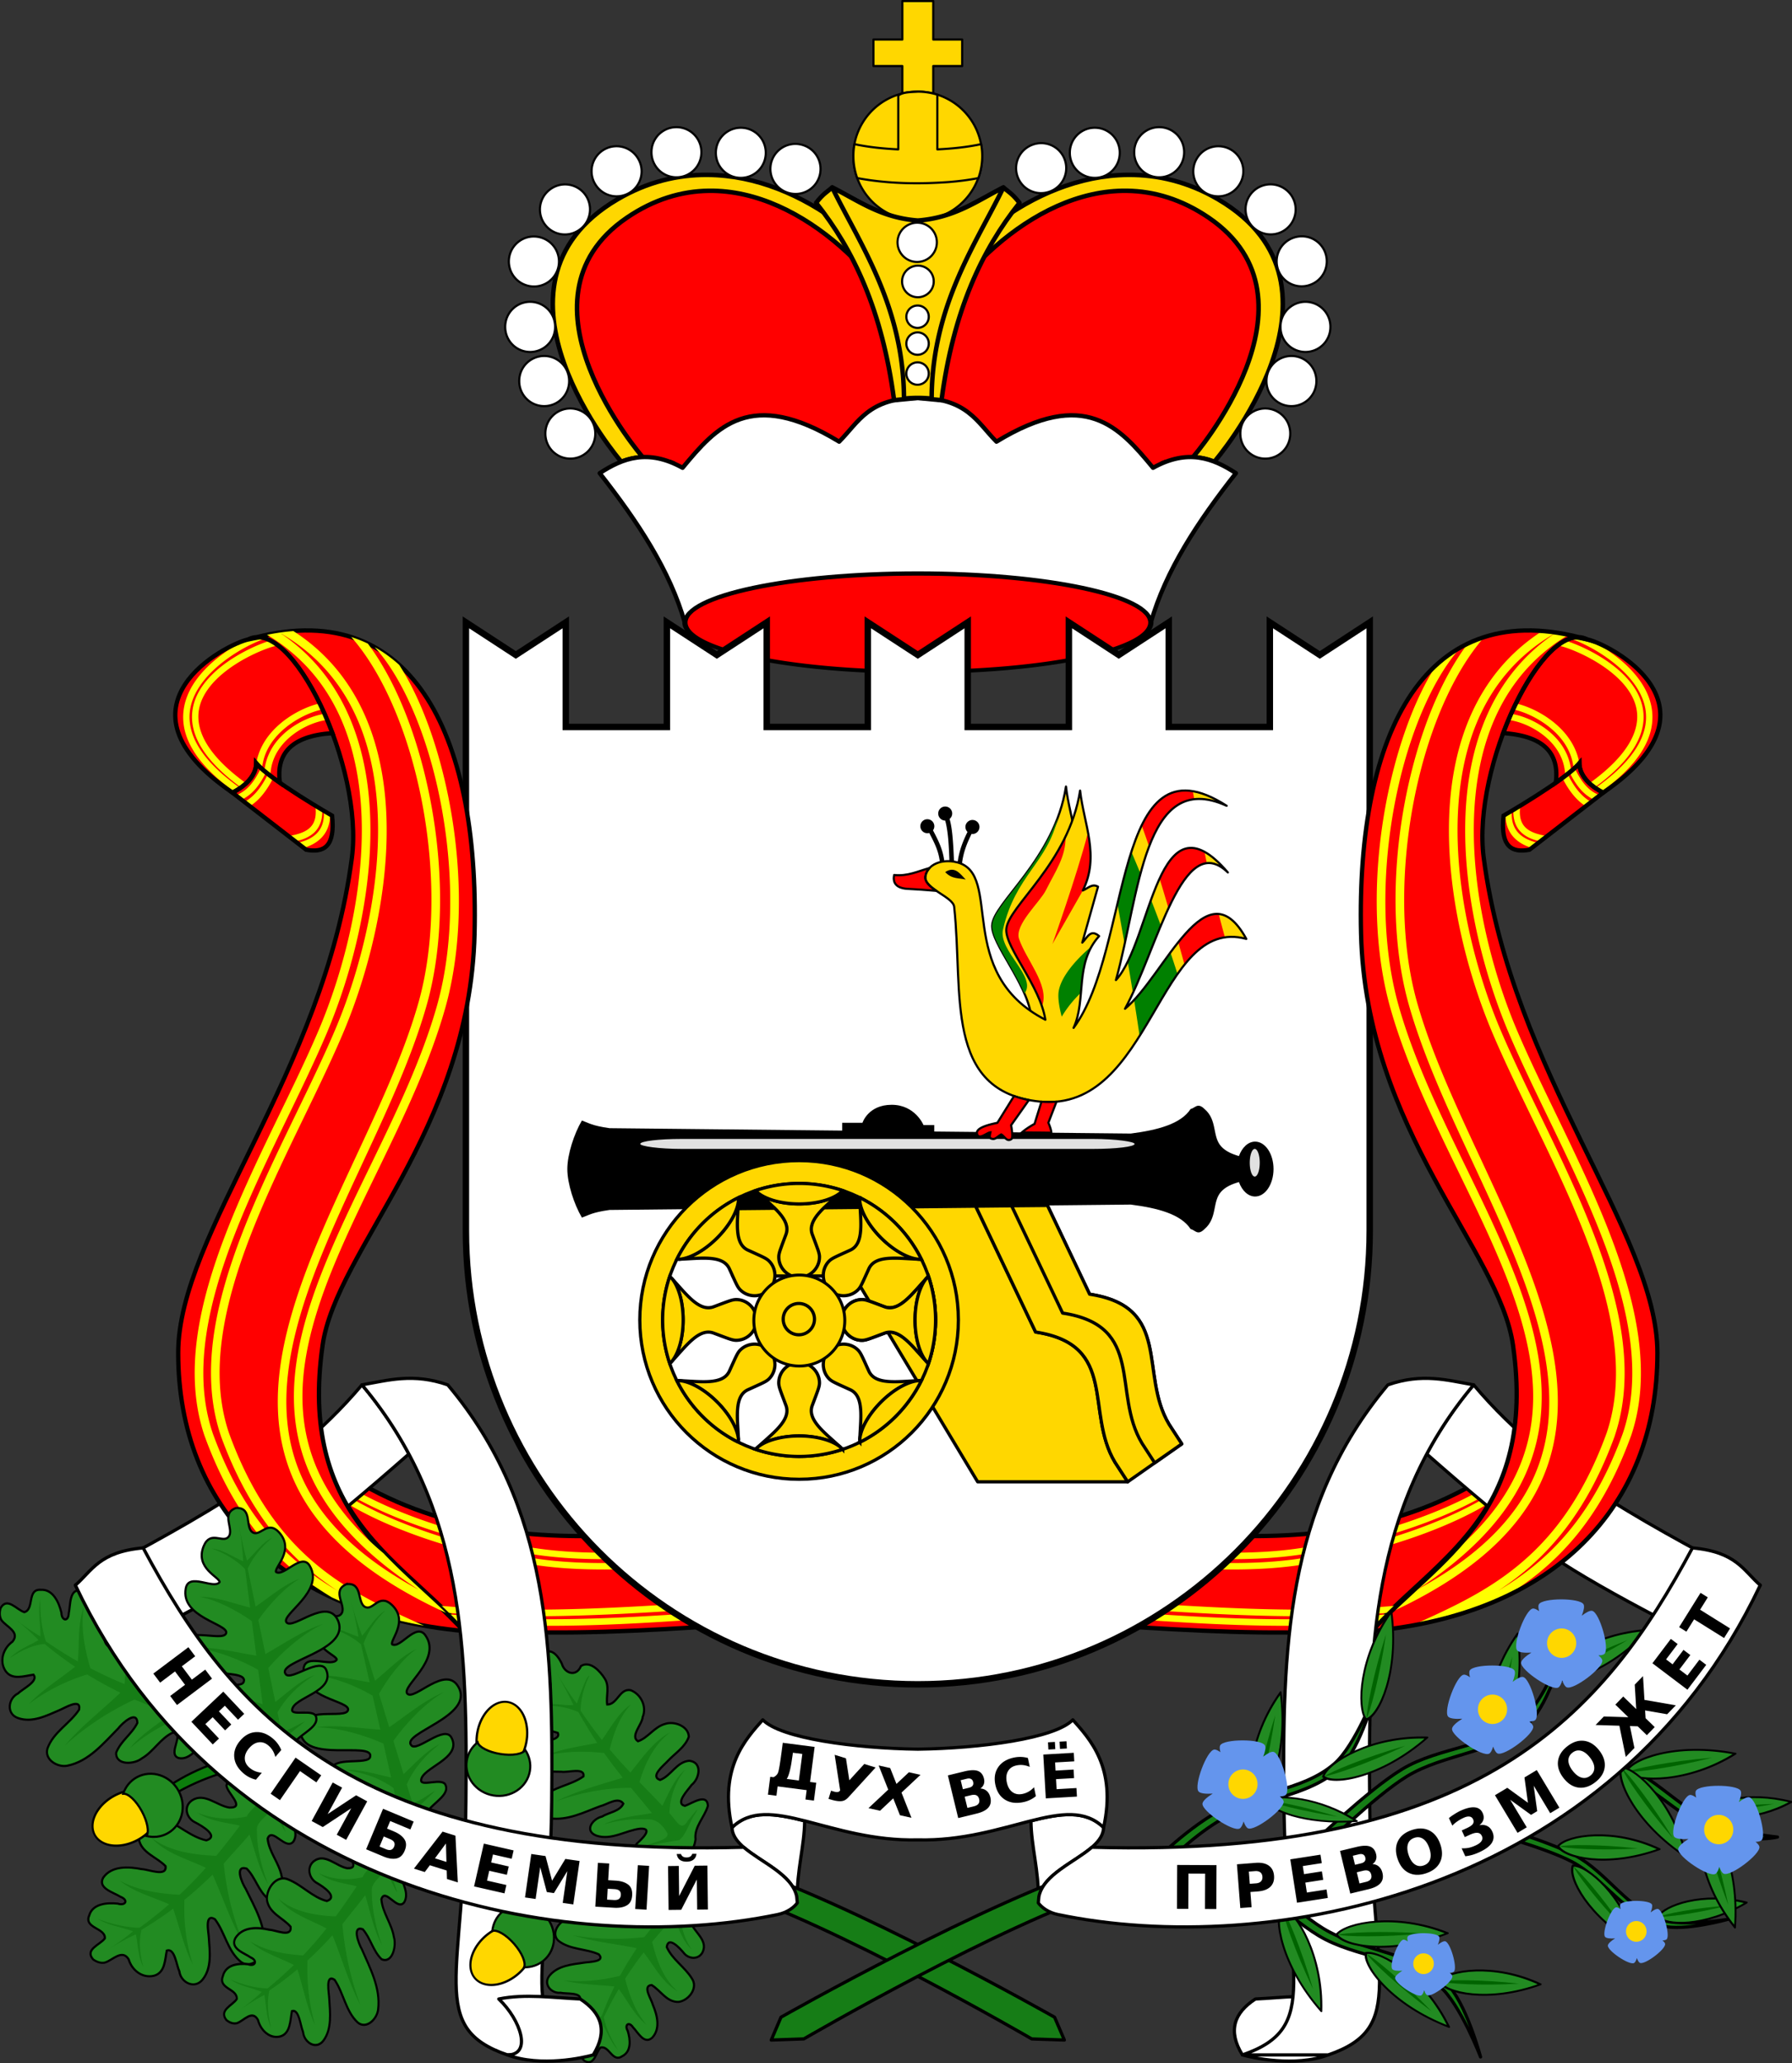
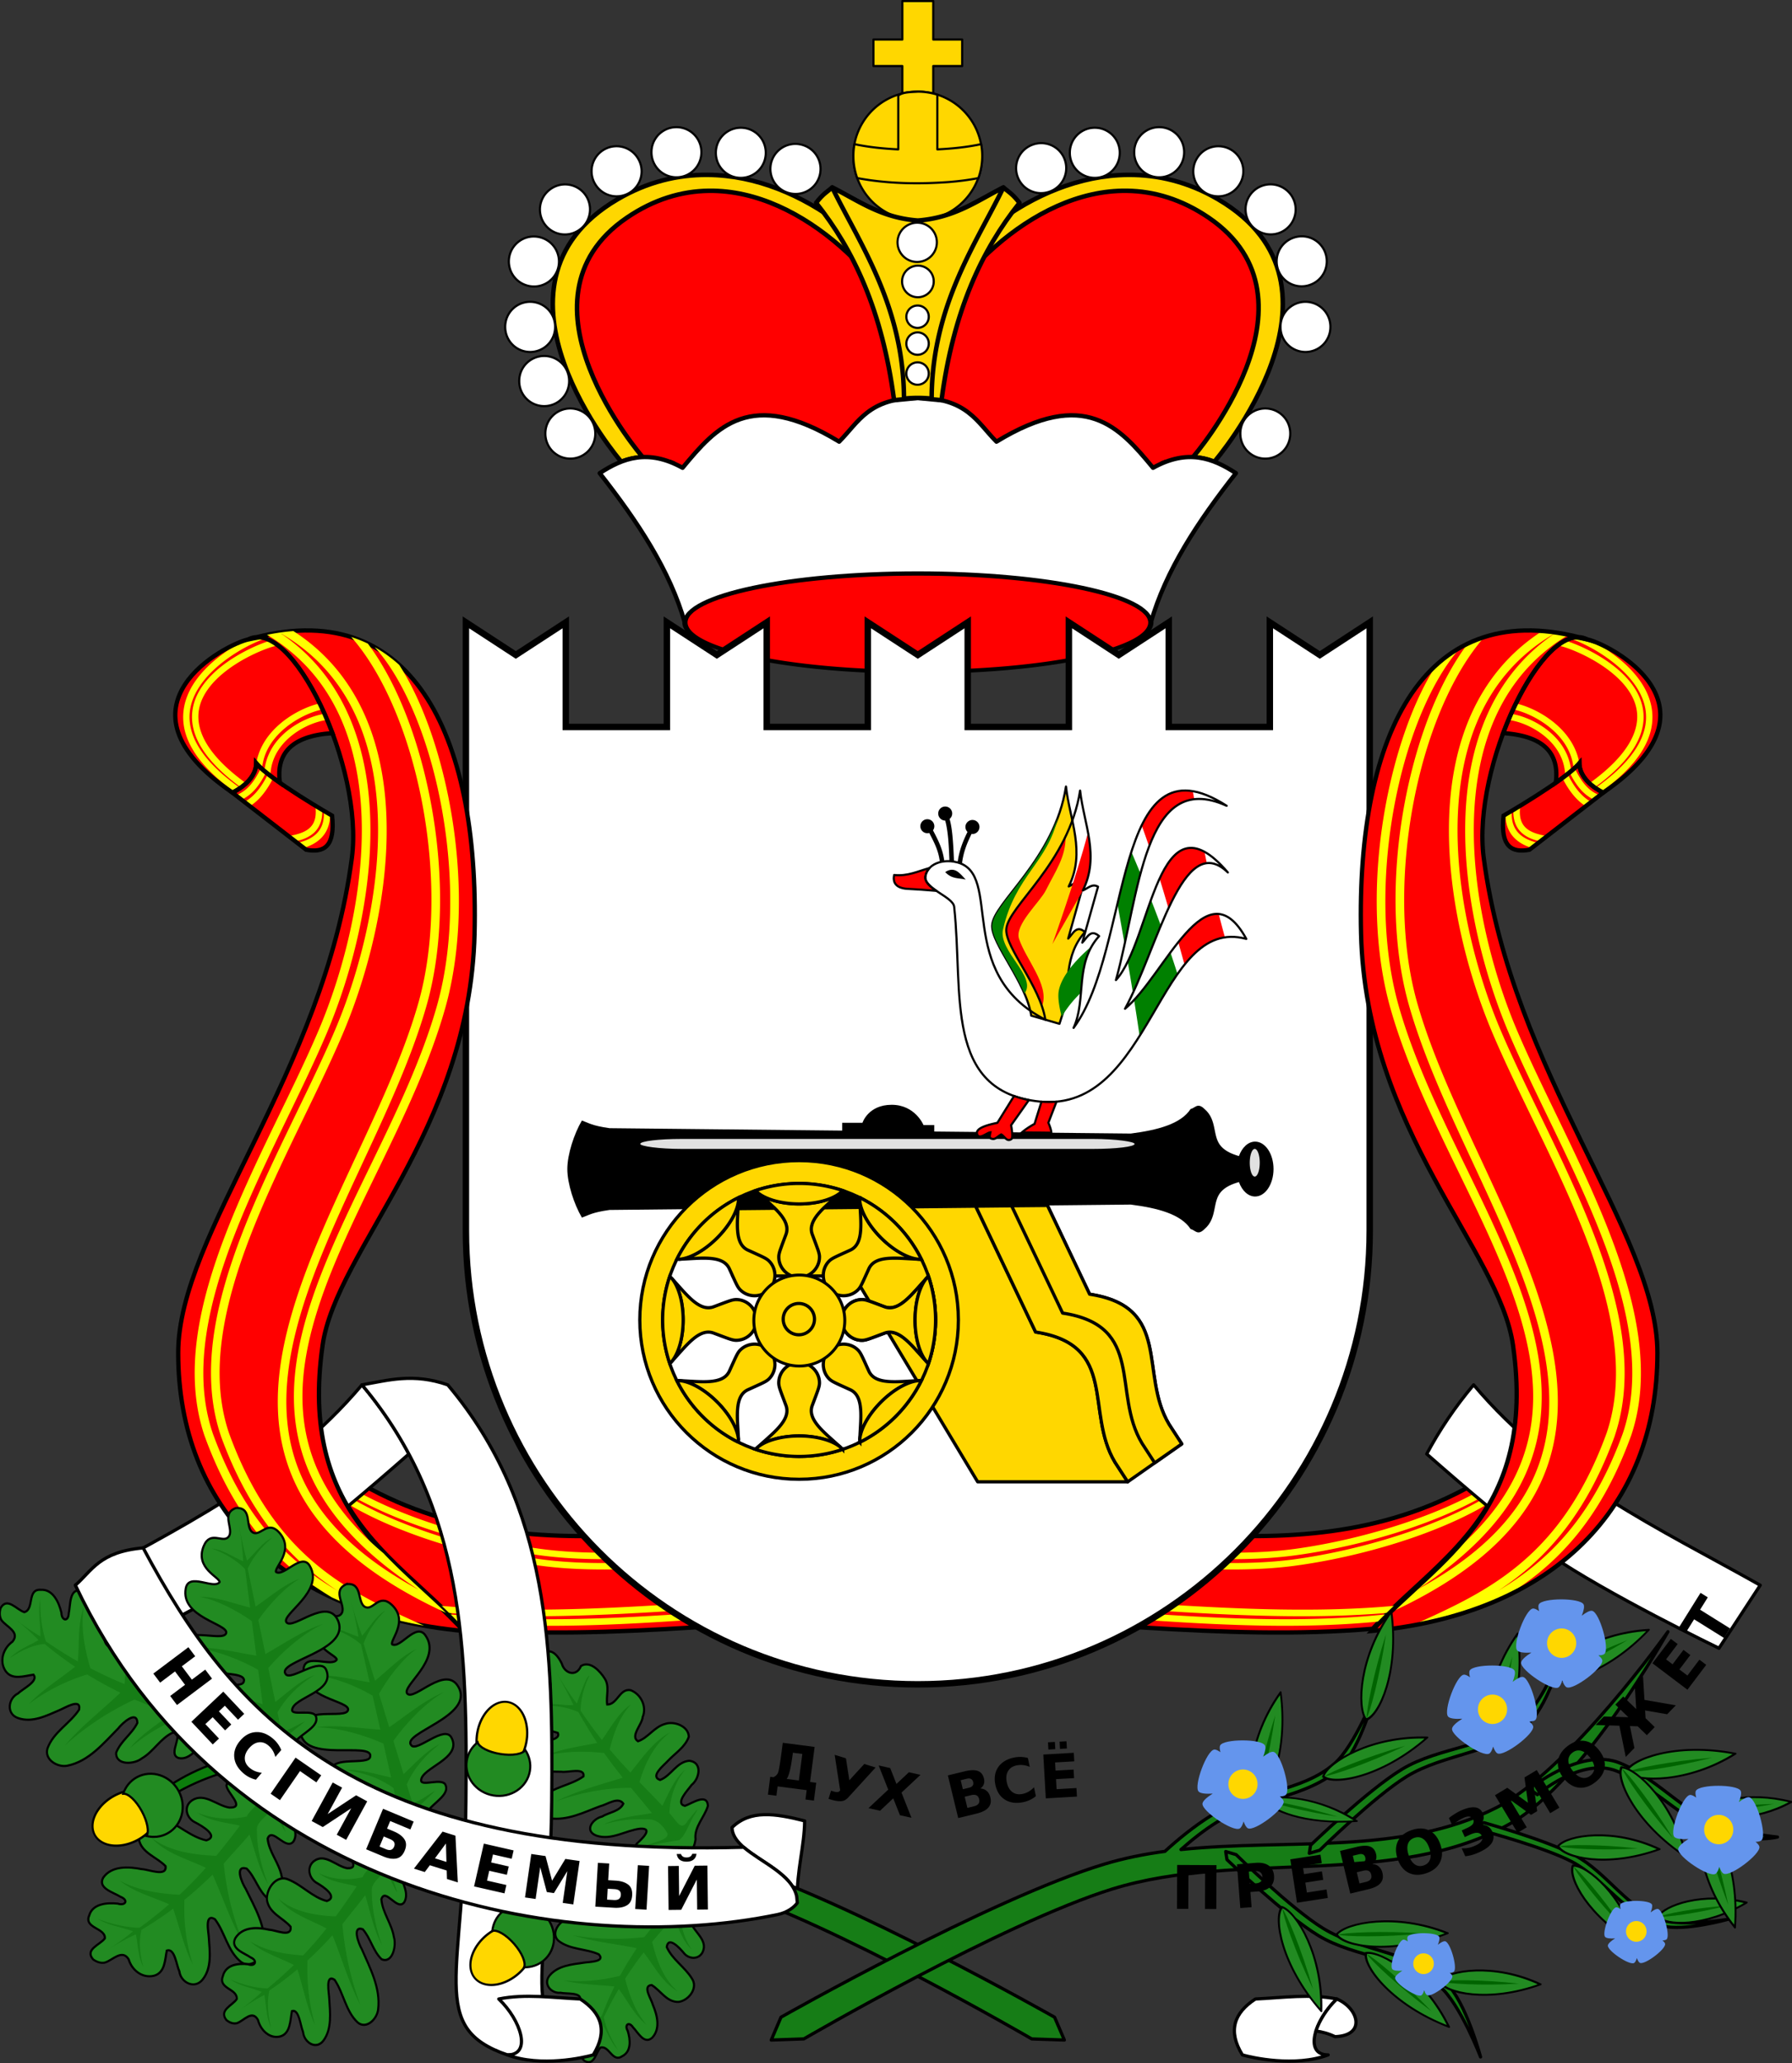
<svg xmlns="http://www.w3.org/2000/svg" height="959.458" width="833.734">
  <rect width="100%" height="100%" fill="#333333" stroke="none" />
  <g transform="translate(44.668 -274.806)">
    <path d="M285.063 363.531c-12.563.173-25.458 3.92-38.094 12.531-56.135 38.258 7.344 111.313 7.344 111.313l.03.031c5.554-.226 11.655 1.136 18.563 4.969 15.644-18.894 31.54-37.346 72.844-12.156 8.986-8.986 13.68-20.344 36.594-20.344s27.607 11.358 36.593 20.344c41.305-25.19 57.2-6.738 72.844 12.156 6.909-3.833 13.01-5.195 18.563-4.969l.03-.031s63.48-73.055 7.345-111.313c-12.636-8.611-25.531-12.358-38.094-12.53-44.867-.616-85.722 44.288-97.281 75.406-11.56-31.118-52.415-76.022-97.281-75.407z" style="fill:red" />
    <path d="M112.438-256.781c-13.832-.102-28.034 3.25-41.844 11.344-68.836 40.344 1.687 122.062 1.687 122.062.01-.003.022.003.031 0 3.144-1.211 6.438-1.98 9.938-2.125l-.031-.031s-63.478-73.055-7.344-111.313c12.636-8.611 25.531-12.359 38.094-12.531 44.867-.615 85.722 44.289 97.281 75.406 11.559-31.117 52.414-76.021 97.281-75.406 12.563.172 25.458 3.92 38.094 12.531 56.134 38.258-7.344 111.313-7.344 111.313l-.031.031c3.5.145 6.794.914 9.938 2.125.009.003.022-.003.03 0 0 0 70.524-81.718 1.688-122.063-13.81-8.094-28.012-11.445-41.844-11.343-45.184.333-86.484 37.692-97.812 68.187-11.328-30.495-52.628-67.854-97.813-68.187zm-17.563 133.5c.556.21 1.12.412 1.688.656-.563-.243-1.137-.446-1.688-.656zm230.75 0c-.556.21-1.12.412-1.688.656.563-.243 1.137-.446 1.688-.656z" style="stroke:#000;stroke-linejoin:round;fill:gold;stroke-width:2.1" transform="translate(172.094 612.906)" />
    <path d="M491.44 566.226a66.165 18.688 0 1 1-132.33 0 66.165 18.688 0 1 1 132.33 0z" style="stroke:#000;stroke-linejoin:round;fill:red;stroke-width:1.48" transform="matrix(1.638 0 0 1.229 -314.213 -131.575)" />
    <path d="M382.344 459.875c-22.915 0-27.608 11.358-36.594 20.344-41.304-25.19-57.2-6.738-72.844 12.156-16.115-8.941-27.777-4.55-38.562 2.5 17.617 22.389 32.71 45.23 39.625 69.625 0-12.688 48.523-22.969 108.375-22.969s108.375 10.281 108.375 22.969c6.914-24.395 22.007-47.236 39.625-69.625-10.785-7.05-22.447-11.441-38.563-2.5-15.644-18.894-31.54-37.346-72.844-12.156-8.986-8.986-13.679-20.344-36.593-20.344z" style="stroke:#000;stroke-linejoin:round;fill:#fff;stroke-width:2" />
    <path d="M590.434 494.505a13.89 13.89 0 1 1-27.779 0 13.89 13.89 0 1 1 27.78 0z" style="stroke:#000;stroke-linejoin:round;fill:#fff;stroke-width:1.196" transform="translate(62.019 62.989) scale(.836)" />
-     <path d="M590.434 494.505a13.89 13.89 0 1 1-27.779 0 13.89 13.89 0 1 1 27.78 0z" style="stroke:#000;stroke-linejoin:round;fill:#fff;stroke-width:1.196" transform="translate(74.182 38.57) scale(.836)" />
    <path d="M590.434 494.505a13.89 13.89 0 1 1-27.779 0 13.89 13.89 0 1 1 27.78 0z" style="stroke:#000;stroke-linejoin:round;fill:#fff;stroke-width:1.196" transform="translate(80.705 13.379) scale(.836)" />
    <path d="M590.434 494.505a13.89 13.89 0 1 1-27.779 0 13.89 13.89 0 1 1 27.78 0z" style="stroke:#000;stroke-linejoin:round;fill:#fff;stroke-width:1.196" transform="rotate(70.108 533.674 461.173) scale(.836)" />
    <path d="M590.434 494.505a13.89 13.89 0 1 1-27.779 0 13.89 13.89 0 1 1 27.78 0z" style="stroke:#000;stroke-linejoin:round;fill:#fff;stroke-width:1.196" transform="rotate(126.735 524.588 408.993) scale(.836)" />
    <path d="M590.434 494.505a13.89 13.89 0 1 1-27.779 0 13.89 13.89 0 1 1 27.78 0z" style="stroke:#000;stroke-linejoin:round;fill:#fff;stroke-width:1.196" transform="scale(.836) rotate(33.978 716.03 537.9)" />
    <path d="M590.434 494.505a13.89 13.89 0 1 1-27.779 0 13.89 13.89 0 1 1 27.78 0z" style="stroke:#000;stroke-linejoin:round;fill:#fff;stroke-width:1.196" transform="translate(12.652 -67.849) scale(.836)" />
    <path d="M590.434 494.505a13.89 13.89 0 1 1-27.779 0 13.89 13.89 0 1 1 27.78 0z" style="stroke:#000;stroke-linejoin:round;fill:#fff;stroke-width:1.196" transform="translate(-17.304 -67.586) scale(.836)" />
    <path d="M590.434 494.505a13.89 13.89 0 1 1-27.779 0 13.89 13.89 0 1 1 27.78 0z" style="stroke:#000;stroke-linejoin:round;fill:#fff;stroke-width:1.196" transform="rotate(70.128 503.928 353.13) scale(.836)" />
    <path d="M590.434 494.505a13.89 13.89 0 1 1-27.779 0 13.89 13.89 0 1 1 27.78 0z" style="stroke:#000;stroke-linejoin:round;fill:#fff;stroke-width:1.196" transform="matrix(-.836 0 0 .836 702.667 62.989)" />
    <path d="M590.434 494.505a13.89 13.89 0 1 1-27.779 0 13.89 13.89 0 1 1 27.78 0z" style="stroke:#000;stroke-linejoin:round;fill:#fff;stroke-width:1.196" transform="matrix(-.836 0 0 .836 690.503 38.57)" />
    <path d="M590.434 494.505a13.89 13.89 0 1 1-27.779 0 13.89 13.89 0 1 1 27.78 0z" style="stroke:#000;stroke-linejoin:round;fill:#fff;stroke-width:1.196" transform="matrix(-.836 0 0 .836 683.98 13.379)" />
    <path d="M590.434 494.505a13.89 13.89 0 1 1-27.779 0 13.89 13.89 0 1 1 27.78 0z" style="stroke:#000;stroke-linejoin:round;fill:#fff;stroke-width:1.196" transform="scale(-.836 .836) rotate(70.108 180.94 -100.167)" />
    <path d="M590.434 494.505a13.89 13.89 0 1 1-27.779 0 13.89 13.89 0 1 1 27.78 0z" style="stroke:#000;stroke-linejoin:round;fill:#fff;stroke-width:1.196" transform="matrix(.5 .67 .67 -.5 -401.439 233.213)" />
    <path d="M590.434 494.505a13.89 13.89 0 1 1-27.779 0 13.89 13.89 0 1 1 27.78 0z" style="stroke:#000;stroke-linejoin:round;fill:#fff;stroke-width:1.196" transform="scale(-.836 .836) rotate(33.978 258.883 -958.403)" />
    <path d="M590.434 494.505a13.89 13.89 0 1 1-27.779 0 13.89 13.89 0 1 1 27.78 0z" style="stroke:#000;stroke-linejoin:round;fill:#fff;stroke-width:1.196" transform="matrix(-.836 0 0 .836 752.034 -67.849)" />
    <path d="M590.434 494.505a13.89 13.89 0 1 1-27.779 0 13.89 13.89 0 1 1 27.78 0z" style="stroke:#000;stroke-linejoin:round;fill:#fff;stroke-width:1.196" transform="matrix(-.836 0 0 .836 781.99 -67.586)" />
    <path d="M590.434 494.505a13.89 13.89 0 1 1-27.779 0 13.89 13.89 0 1 1 27.78 0z" style="stroke:#000;stroke-linejoin:round;fill:#fff;stroke-width:1.196" transform="matrix(-.284 .787 .787 .284 99.945 -240.825)" />
    <path d="M342.531 362c-2.35 2.005-4.277 2.97-7.5 7.156 17.375 21.725 30.781 50.107 36.281 91.781l11.032-1.062 11.031 1.063c5.5-41.675 18.907-70.057 36.281-91.782-3.222-4.187-5.15-5.15-7.5-7.156-12.206 6.18-22.712 14.09-39.812 15.375-17.1-1.285-27.606-9.196-39.813-15.375z" style="stroke:#000;stroke-linejoin:round;fill:gold;stroke-width:2.1" />
    <path d="M375.153 275.305v17.888h-13.447v12.333h13.447v12.837h14.381v-12.837h13.448v-12.333h-13.448v-17.888z" style="stroke:#000;stroke-linejoin:round;fill:gold;stroke-width:1" />
    <path d="M406.586 330.482a27.905 27.905 0 1 1-55.81 0 27.905 27.905 0 1 1 55.81 0z" style="stroke:#000;stroke-linejoin:round;fill:gold;stroke-width:.931" transform="translate(-24.394 -7.565) scale(1.074)" />
    <path d="M342.531 362c12.104 25.128 33.284 54.751 33.375 98.219a57.754 57.754 0 0 1 6.438-.344c2.333 0 4.458.123 6.437.344.092-43.468 21.272-73.091 33.375-98.219-12.206 6.18-22.712 14.09-39.812 15.375-17.1-1.285-27.606-9.196-39.813-15.375z" style="stroke:#000;stroke-linejoin:round;fill:gold;stroke-width:2.1" />
    <path d="M382.344 317.438c-2.918.224-7.064.08-9.094 1.855v24.988c-6.835-.346-13.676-1-20.375-2.437-.966 5.252-.53 10.756 1.281 15.781 14.058 2.648 28.491 2.871 42.727 1.835 4.576-.378 9.144-.934 13.648-1.835 1.813-5.024 2.248-10.53 1.281-15.781-6.699 1.438-13.54 2.091-20.375 2.437v-25.437a29.932 29.932 0 0 0-9.093-1.406z" style="stroke:#000;stroke-linejoin:round;fill:gold" />
    <path d="M418.571 498.166s-8.3 8.824-9.107 14.464c-.815 5.698 3.929 16.071 3.929 16.071s10.1-9.097 12.946-13.928c1.702-2.888 2.947-13.66 2.947-13.66l-3.84-.18c-.66 10.315-5.735 11.803-9.196 16.518 0 0-1.534-2.352-1.518-4.017.053-5.36 6.786-13.929 6.786-13.929-.652-2.264-1.84-1.582-2.947-1.34zM454.821 477.987s-8.3 8.824-9.107 14.464c-.815 5.698 3.929 16.072 3.929 16.072s10.1-9.098 12.946-13.929c1.702-2.887 2.947-13.66 2.947-13.66l-3.84-.179c-.66 10.315-5.735 11.802-9.196 16.518 0 0-1.534-2.353-1.518-4.018.053-5.36 6.786-13.929 6.786-13.929-.652-2.263-1.84-1.581-2.947-1.339zM477.197 513s-7.704 8.192-8.454 13.427c-.757 5.29 3.647 14.919 3.647 14.919s9.375-8.445 12.018-12.93c1.58-2.68 2.735-12.68 2.735-12.68l-3.564-.166c-.614 9.575-5.324 10.956-8.537 15.333 0 0-1.424-2.184-1.409-3.73.05-4.975 6.3-12.93 6.3-12.93-.606-2.1-1.708-1.467-2.736-1.242zM503.983 499.43s-7.705 8.19-8.454 13.426c-.757 5.29 3.647 14.919 3.647 14.919s9.375-8.446 12.017-12.93c1.58-2.68 2.736-12.68 2.736-12.68l-3.564-.166c-.614 9.574-5.325 10.955-8.537 15.333 0 0-1.424-2.185-1.41-3.73.05-4.976 6.3-12.93 6.3-12.93-.605-2.101-1.707-1.468-2.735-1.243zM376.071 472.094s-8.3 8.825-9.107 14.465c-.815 5.698 3.929 16.071 3.929 16.071s10.1-9.098 12.946-13.929c1.702-2.887 2.947-13.66 2.947-13.66l-3.84-.179c-.66 10.315-5.735 11.802-9.196 16.518 0 0-1.534-2.353-1.518-4.018.053-5.36 6.786-13.928 6.786-13.928-.652-2.264-1.84-1.582-2.947-1.34zM346.156 502.63s8.3 8.824 9.107 14.464c.815 5.698-3.929 16.072-3.929 16.072s-10.1-9.098-12.946-13.929c-1.702-2.887-2.947-13.66-2.947-13.66l3.84-.18c.66 10.316 5.736 11.803 9.196 16.519 0 0 1.534-2.353 1.518-4.018-.053-5.36-6.786-13.929-6.786-13.929.652-2.264 1.84-1.581 2.947-1.339zM316.99 484.059s8.299 8.824 9.106 14.464c.816 5.698-3.928 16.071-3.928 16.071s-10.1-9.097-12.947-13.928c-1.701-2.888-2.946-13.661-2.946-13.661l3.84-.179c.66 10.315 5.735 11.803 9.195 16.518 0 0 1.535-2.353 1.518-4.018-.052-5.36-6.785-13.928-6.785-13.928.651-2.264 1.839-1.582 2.946-1.34zM287.822 511.559s8.3 8.824 9.108 14.464c.815 5.698-3.929 16.071-3.929 16.071s-10.1-9.097-12.946-13.928c-1.702-2.888-2.947-13.661-2.947-13.661l3.84-.179c.66 10.315 5.735 11.803 9.196 16.518 0 0 1.534-2.353 1.518-4.018-.053-5.36-6.786-13.928-6.786-13.928.652-2.264 1.839-1.582 2.946-1.34zM259.013 495.13s8.3 8.824 9.107 14.464c.816 5.698-3.929 16.072-3.929 16.072s-10.1-9.098-12.946-13.929c-1.702-2.887-2.946-13.66-2.946-13.66l3.839-.18c.661 10.316 5.736 11.803 9.196 16.519 0 0 1.535-2.353 1.518-4.018-.053-5.36-6.786-13.929-6.786-13.929.652-2.264 1.84-1.581 2.947-1.339z" style="fill:#fff" />
    <path d="M590.434 494.505a13.89 13.89 0 1 1-27.779 0 13.89 13.89 0 1 1 27.78 0z" style="stroke:#000;stroke-linejoin:round;fill:#fff;stroke-width:1.523" transform="scale(.656) rotate(70.128 510.977 546.816)" />
    <path d="M590.434 494.505a13.89 13.89 0 1 1-27.779 0 13.89 13.89 0 1 1 27.78 0z" style="stroke:#000;stroke-linejoin:round;fill:#fff;stroke-width:1.894" transform="scale(.528) rotate(70.128 455.336 736.67)" />
    <path d="M590.434 494.505a13.89 13.89 0 1 1-27.779 0 13.89 13.89 0 1 1 27.78 0z" style="stroke:#000;stroke-linejoin:round;fill:#fff;stroke-width:2.676" transform="rotate(70.129 130 422.218) scale(.374)" />
-     <path d="M590.434 494.505a13.89 13.89 0 1 1-27.779 0 13.89 13.89 0 1 1 27.78 0z" style="stroke:#000;stroke-linejoin:round;fill:#fff;stroke-width:2.676" transform="rotate(70.129 121.095 428.468) scale(.374)" />
+     <path d="M590.434 494.505a13.89 13.89 0 1 1-27.779 0 13.89 13.89 0 1 1 27.78 0" style="stroke:#000;stroke-linejoin:round;fill:#fff;stroke-width:2.676" transform="rotate(70.129 121.095 428.468) scale(.374)" />
    <path d="M590.434 494.505a13.89 13.89 0 1 1-27.779 0 13.89 13.89 0 1 1 27.78 0z" style="stroke:#000;stroke-linejoin:round;fill:#fff;stroke-width:2.676" transform="rotate(70.129 111.173 435.432) scale(.374)" />
    <path d="M108.094 955.031c11.392 36.19 40.987 53.725 62.625 77.282 70.542 6.043 140.968-5.563 211.625-5.563 70.656 0 141.082 11.606 211.625 5.563 21.637-23.557 51.233-41.092 62.625-77.282-83.369 60.012-181.1 22.75-274.25 22.75s-190.882 37.262-274.25-22.75z" style="fill:red" />
    <path d="M108.094 955.031c11.392 36.19 40.987 53.725 62.625 77.282 70.542 6.043 140.968-5.563 211.625-5.563 70.656 0 141.082 11.606 211.625 5.563 21.637-23.557 51.233-41.092 62.625-77.282-83.369 60.012-181.1 22.75-274.25 22.75s-190.882 37.262-274.25-22.75z" style="stroke:#000;fill:none;stroke-width:2" />
    <path d="M110.313 961.281a92.623 92.623 0 0 0 2.28 5.282C137.236 982.81 175.8 994 206.876 998.188c29.58 3.985 67.272.56 100.906-3.97 32.369-4.358 61.02-10.562 74.563-10.562 13.542 0 42.194 6.204 74.562 10.563 33.635 4.529 71.326 7.954 100.906 3.968 31.076-4.186 69.64-15.377 94.282-31.625a92.623 92.623 0 0 0 2.281-5.28c-23.514 17.099-64.53 29.566-96.969 33.937-29.017 3.91-66.586.547-100.125-3.969-32.406-4.363-60.868-10.594-74.937-10.594-14.07 0-42.532 6.23-74.938 10.594-33.538 4.516-71.107 7.878-100.125 3.969-32.44-4.37-73.455-16.838-96.969-33.938zm3.062 6.907a95.737 95.737 0 0 0 2.938 5.53c24.682 14.984 61.01 25.3 90.562 29.282 29.58 3.986 67.272.529 100.906-4 32.369-4.358 61.02-10.531 74.563-10.531 13.542 0 42.194 6.173 74.562 10.531 33.635 4.529 71.326 7.986 100.906 4 29.552-3.982 65.88-14.298 90.563-29.281a95.737 95.737 0 0 0 2.938-5.532c-23.895 16.004-62.837 27.658-93.907 31.844-29.017 3.91-66.586.516-100.125-4-32.406-4.363-60.868-10.562-74.937-10.562-14.07 0-42.532 6.199-74.938 10.562-33.538 4.516-71.107 7.91-100.125 4-31.07-4.186-70.012-15.84-93.906-31.843zm268.969 46.937c-71.867 0-152.391 12.982-222.281 6.469a306.427 306.427 0 0 1 3.437 3.312c69.4 5.937 148.37-6.781 218.844-6.781 70.474 0 149.444 12.718 218.844 6.781a306.427 306.427 0 0 1 3.437-3.312c-69.89 6.513-150.415-6.469-222.281-6.469zm0 4.563c-73.663 0-147.681 13.46-218.188 5.875 1.12 1.103 2.222 2.22 3.313 3.343 69.81 6.961 142.625-6.25 214.875-6.25s145.064 13.211 214.875 6.25a213.912 213.912 0 0 1 3.312-3.344c-70.506 7.585-144.525-5.874-218.187-5.874z" style="font-family:Sans;fill:#ff0" />
    <path d="M0-48.656v282.875C0 350.772 94.135 445.25 210.25 445.25S420.5 350.772 420.5 234.219V-48.656L397.281-33.5l-23.25-15.156V0H327v-48.656L303.75-33.5l-23.219-15.156V0H233.47v-48.656L210.25-33.5 187-48.656V0h-47.031v-48.656L116.75-33.5 93.5-48.656V0H46.469v-48.656L23.219-33.5 0-48.656z" style="fill:#fff" transform="translate(172.094 612.906)" />
    <path d="M0-48.656v282.875C0 350.772 94.135 445.25 210.25 445.25S420.5 350.772 420.5 234.219V-48.656L397.281-33.5l-23.25-15.156V0H327v-48.656L303.75-33.5l-23.219-15.156V0H233.47v-48.656L210.25-33.5 187-48.656V0h-47.031v-48.656L116.75-33.5 93.5-48.656V0H46.469v-48.656L23.219-33.5 0-48.656z" style="stroke:#000;fill:none;stroke-width:3" transform="translate(172.094 612.906)" />
    <path d="M370.188 788.625c-10.96 0-13.594 8.375-13.594 8.375h-9.438v3.625L238.937 799.5c-8.336-1.19-9.499-2.372-12.875-3.563-3.627 6.161-6.78 15.777-6.78 22.563s3.153 16.433 6.78 22.594c3.376-1.19 4.539-2.372 12.875-3.563l242.5-2.5c12.565 1.624 23.303 4.434 27.844 11.407 2.027.348 3.211 3.25 6.438 0 6.16-5.244 3.461-12.777 7.843-17.5 2.015-2.172 4.93-3.447 8.188-4.375 1.448 3.994 4.27 6.718 7.531 6.718 4.734 0 8.563-5.73 8.563-12.781s-3.829-12.75-8.563-12.75c-3.262 0-6.083 2.723-7.531 6.719-3.258-.938-6.173-2.235-8.188-4.407-4.382-4.723-1.684-12.256-7.843-17.5-1.21-1.218-2.152-1.552-2.938-1.5-1.31.088-2.233 1.283-3.5 1.5-4.54 6.973-15.28 9.814-27.844 11.438L390 801.062v-3h-5s-3.854-9.437-14.813-9.437z" />
    <path d="M541.429 815.576a2.321 6.429 0 1 1-4.643 0 2.321 6.429 0 1 1 4.643 0z" style="opacity:.881;fill:#fff" />
    <rect height="4.643" rx="19.286" ry="2.321" style="opacity:.881;fill:#fff" width="230" x="253.214" y="804.505" />
    <g style="stroke:#000;fill:gold;stroke-width:1.5">
      <path d="m409.219 835.781-113 1.157v31.312h56.469l57.5 95.719H480l-5.906-9.094c-14.106-23.428 1.75-54.694-36.938-60.563l-27.875-58.53h-.062z" style="stroke:#000;stroke-linejoin:round;fill:gold;stroke-width:1.5" />
      <path d="m442.656 835.438-33.375.343 27.875 58.532c38.689 5.868 22.832 37.134 36.938 60.562l5.906 9.094 25.156-17.625-5.906-9.094c-14.105-23.428 1.72-54.663-36.969-60.531l-19.625-41.282z" style="stroke:#000;stroke-linejoin:round;fill:gold;stroke-width:1.5" />
      <path d="m442.656 835.438-16.687.156 23.75 49.906c38.688 5.869 22.832 37.134 36.937 60.563l5.906 9.093 12.594-8.812-5.906-9.094c-14.105-23.428 1.72-54.663-36.969-60.531l-19.625-41.282z" style="stroke:#000;stroke-linejoin:round;fill:gold;stroke-width:1.5" />
    </g>
    <g style="fill:gold">
      <path d="M297.688 812c-40.929 0-74.125 33.197-74.125 74.125s33.196 74.094 74.125 74.094c40.928 0 74.093-33.166 74.093-74.094S338.616 812 297.687 812zm0 10.625c35.067 0 63.5 28.432 63.5 63.5s-28.433 63.469-63.5 63.469c-35.068 0-63.5-28.401-63.5-63.469s28.432-63.5 63.5-63.5z" style="stroke:#000;fill:gold;stroke-width:1.5" transform="translate(29.442 2.576)" />
      <path d="M278.219 826.719c7.233 6.729 15.884 12.82 13.344 19.625-2.574 6.891-3.349 8.644-3.349 10.5 0 5.231 4.349 9.468 9.458 9.468 5.11 0 9.489-4.237 9.489-9.468 0-1.856-.775-3.609-3.349-10.5-2.54-6.805 6.11-12.896 13.344-19.625-3.663 3.22-10.997 5.437-19.469 5.437-8.471 0-15.805-2.217-19.468-5.437z" style="stroke:#000;fill:gold;stroke-width:1.5" transform="translate(29.442 2.576)" />
      <path d="M297.688 822.625a63.39 63.39 0 0 0-20.282 3.313c3.309 3.643 11.138 6.218 20.281 6.218 9.157 0 16.981-2.567 20.282-6.218a63.39 63.39 0 0 0-20.281-3.313zM357.065 866.65c-6.729 7.233-12.82 15.884-19.625 13.343-6.891-2.573-8.644-3.348-10.5-3.348-5.231 0-9.468 4.348-9.468 9.458 0 5.109 4.237 9.489 9.468 9.489 1.856 0 3.609-.776 10.5-3.349 6.806-2.54 12.896 6.11 19.625 13.344-3.22-3.663-5.437-10.997-5.437-19.469 0-8.471 2.217-15.805 5.437-19.468z" style="stroke:#000;fill:gold;stroke-width:1.5" transform="translate(29.442 2.576)" />
      <path d="M361.16 886.118a63.39 63.39 0 0 0-3.313-20.28c-3.644 3.308-6.22 11.137-6.22 20.28 0 9.156 2.568 16.98 6.22 20.282a63.39 63.39 0 0 0 3.312-20.282zM278.212 945.503c7.234-6.73 15.885-12.82 13.344-19.625-2.573-6.892-3.348-8.644-3.348-10.5 0-5.232 4.348-9.469 9.457-9.469 5.11 0 9.489 4.237 9.489 9.469 0 1.856-.775 3.608-3.348 10.5-2.541 6.805 6.11 12.896 13.344 19.625-3.664-3.22-10.998-5.438-19.47-5.438-8.47 0-15.805 2.217-19.468 5.438z" style="stroke:#000;fill:gold;stroke-width:1.5" transform="translate(29.442 2.576)" />
      <path d="M297.68 949.597a63.39 63.39 0 0 1-20.28-3.313c3.308-3.643 11.137-6.219 20.28-6.219 9.157 0 16.981 2.568 20.282 6.22a63.39 63.39 0 0 1-20.281 3.312zM357.065 866.65c-6.729 7.233-12.82 15.884-19.625 13.343-6.891-2.573-8.644-3.348-10.5-3.348-5.231 0-9.468 4.348-9.468 9.458 0 5.109 4.237 9.489 9.468 9.489 1.856 0 3.609-.776 10.5-3.349 6.806-2.54 12.896 6.11 19.625 13.344-3.22-3.663-5.437-10.997-5.437-19.469 0-8.471 2.217-15.805 5.437-19.468z" style="stroke:#000;fill:gold;stroke-width:1.5" transform="translate(29.442 2.576)" />
      <path d="M361.16 886.118a63.39 63.39 0 0 0-3.313-20.28c-3.644 3.308-6.22 11.137-6.22 20.28 0 9.156 2.568 16.98 6.22 20.282a63.39 63.39 0 0 0 3.312-20.282zM238.285 905.572c6.73-7.233 12.82-15.885 19.625-13.344 6.891 2.573 8.644 3.349 10.5 3.349 5.232 0 9.469-4.349 9.469-9.458 0-5.11-4.237-9.489-9.469-9.489-1.856 0-3.609.775-10.5 3.348-6.805 2.541-12.896-6.11-19.625-13.343 3.22 3.663 5.438 10.997 5.438 19.468 0 8.472-2.217 15.806-5.438 19.47z" style="stroke:#000;fill:gold;stroke-width:1.5" transform="translate(29.442 2.576)" />
      <path d="M234.191 886.103a63.39 63.39 0 0 0 3.313 20.282c3.643-3.309 6.219-11.138 6.219-20.282 0-9.156-2.568-16.98-6.22-20.28a63.39 63.39 0 0 0-3.312 20.28zM241.92 857.872c9.874-.356 20.298-2.167 23.313 4.442 3.054 6.692 3.745 8.48 5.057 9.792 3.7 3.699 9.77 3.62 13.383.008 3.613-3.613 3.714-9.706.015-13.405-1.313-1.313-3.1-2.004-9.793-5.057-6.608-3.016-4.798-13.44-4.441-23.313-.313 4.868-3.931 11.621-9.922 17.612-5.99 5.99-12.743 9.608-17.611 9.921z" style="stroke:#000;fill:gold;stroke-width:1.5" transform="translate(29.442 2.576)" />
      <path d="M252.793 841.21a63.39 63.39 0 0 0-12 16.684c4.917.237 12.274-3.478 18.74-9.944 6.474-6.474 10.19-13.822 9.943-18.738a63.39 63.39 0 0 0-16.683 11.999zM353.436 857.872c-9.873-.356-20.297-2.167-23.312 4.442-3.054 6.692-3.745 8.48-5.057 9.792-3.7 3.699-9.77 3.62-13.383.008-3.613-3.613-3.714-9.706-.014-13.405 1.312-1.313 3.1-2.004 9.792-5.057 6.609-3.016 4.798-13.44 4.441-23.313.313 4.868 3.932 11.621 9.922 17.612 5.99 5.99 12.744 9.608 17.611 9.921z" style="stroke:#000;fill:gold;stroke-width:1.5" transform="translate(29.442 2.576)" />
      <path d="M342.565 841.21a63.39 63.39 0 0 1 11.998 16.684c-4.915.237-12.272-3.478-18.738-9.944-6.474-6.474-10.192-13.822-9.944-18.738a63.39 63.39 0 0 1 16.684 11.999zM241.92 914.347c9.874.356 20.298 2.167 23.313-4.442 3.054-6.692 3.745-8.48 5.057-9.792 3.7-3.7 9.77-3.62 13.383-.008 3.613 3.613 3.714 9.706.014 13.405-1.312 1.312-3.1 2.004-9.792 5.057-6.608 3.015-4.798 13.44-4.441 23.313-.313-4.868-3.931-11.621-9.922-17.612-5.99-5.99-12.744-9.608-17.611-9.921z" style="stroke:#000;fill:gold;stroke-width:1.5" transform="translate(29.442 2.576)" />
      <path d="M252.793 931.008a63.39 63.39 0 0 1-12-16.683c4.917-.237 12.274 3.478 18.74 9.943 6.474 6.475 10.19 13.823 9.943 18.739a63.39 63.39 0 0 1-16.683-12zM353.436 914.347c-9.873.356-20.297 2.167-23.312-4.442-3.054-6.692-3.745-8.48-5.057-9.792-3.7-3.7-9.77-3.62-13.383-.008-3.613 3.613-3.714 9.706-.014 13.405 1.312 1.312 3.1 2.004 9.792 5.057 6.609 3.015 4.798 13.44 4.441 23.313.313-4.868 3.932-11.621 9.922-17.612 5.99-5.99 12.744-9.608 17.611-9.921z" style="stroke:#000;fill:gold;stroke-width:1.5" transform="translate(29.442 2.576)" />
      <path d="M342.565 931.008a63.39 63.39 0 0 0 11.998-16.683c-4.915-.237-12.272 3.478-18.738 9.943-6.474 6.475-10.192 13.823-9.944 18.739a63.39 63.39 0 0 0 16.684-12z" style="stroke:#000;fill:gold;stroke-width:1.5" transform="translate(29.442 2.576)" />
      <path d="M349.286 886.112a51.607 51.607 0 1 1-103.215 0 51.607 51.607 0 1 1 103.215 0z" style="stroke:#000;fill:gold;stroke-width:3.29" transform="translate(205.165 525.657) scale(.41)" />
      <path d="M349.286 886.112a51.607 51.607 0 1 1-103.215 0 51.607 51.607 0 1 1 103.215 0z" style="stroke:#000;fill:gold;stroke-width:10.606" transform="translate(285.021 763.369) scale(.141)" />
    </g>
    <path d="M451.283 640.61c-5.262 33.912-33.96 54.077-34.344 64.657-.313 8.639 15.735 26.128 18.188 41.906l13.125 3.782 2.125-6.657c2.538-11.88.018-25.17 9.75-36-4.015-3.556-5.57.828-7.813 3.032l7.313-26.032c-2.727-1.631-4.766.83-7.063 1.782 8.01-16.016.418-31.06-1.281-46.47z" style="stroke:#000;stroke-linejoin:round;fill:gold" />
    <path d="M447.563 654.844c-9.443 25.456-30.299 41.433-30.625 50.437-.246 6.762 9.531 18.928 14.968 31.469l.063.094c5.99-7.78-12.287-19.71-9.969-29.813 5.784-25.211 20.777-30.89 25.563-52.187z" style="fill:green" />
-     <path d="M441.69 749.064c-2.453-15.778-18.497-33.283-18.184-41.921.384-10.58 29.083-30.74 34.346-64.65 1.699 15.409 9.273 30.45 1.262 46.467 2.297-.952 4.344-3.4 7.071-1.768l-7.323 26.011c2.242-2.203 3.814-6.587 7.828-3.03-11.598 12.907-5.757 29.35-11.869 42.679 27.543-37.038 17.58-137.85 71.216-103.288-38.818-17.65-40.535 41.93-51.518 81.065 16.857-18.467 19.03-88.717 52.088-50.053-21.155-20.49-32.717 35.761-47.857 63.393 18.81-15.724 37.62-66.838 56.429-32.5-41.216-11.293-43.677 80.791-95.985 75.659-44.998-4.416-35.567-50.672-39.931-90.592-.513-4.686-14.23-8.471-13.385-14.142.812-5.452 7.518-8.328 14.647-6.566 21.822 5.393-1.624 51.242 41.164 73.236z" style="fill:gold" />
    <path d="M387.813 678.5c-5.321 1.462-10.224 3.945-16.47 3.25-1.154 5.435 3.665 6.32 6.188 6.438 3.844.178 8.431.52 13.469.937-2.96-2.03-5.502-4.185-5.125-6.719.225-1.514.92-2.833 1.938-3.906z" style="stroke:#000;stroke-linejoin:round;fill:red" />
    <path d="M395.09 680.398c4.499-2.949 6.88.723 9.553 3.482-3.185-.826-6.37-.083-9.554-3.482z" />
    <path d="M395.094 649.906c-1.8 0-3.25 1.45-3.25 3.25s1.45 3.282 3.25 3.282c.697 2.504 1.191 5.907 1.469 9.437.259 3.303.389 6.52.5 9.469.698.03 1.404.097 2.125.218-.123-3.005-.258-6.36-.532-9.843-.288-3.67-.708-7.226-1.531-10.032a3.25 3.25 0 0 0 1.219-2.53c0-1.8-1.45-3.25-3.25-3.25zm-8.313 5.907c-1.8 0-3.25 1.45-3.25 3.25s1.45 3.25 3.25 3.25c.304 0 .597-.048.875-.125 2.315 4.431 4.335 8.226 4.969 13.593a13.91 13.91 0 0 1 2.063-.375c-.713-5.791-2.931-9.932-5.282-14.437.397-.54.625-1.186.625-1.907 0-1.8-1.45-3.25-3.25-3.25zm21 .343c-1.8 0-3.281 1.45-3.281 3.25 0 .9.379 1.723.969 2.313-2.116 4.264-3.937 8.797-4.594 14.187a12.88 12.88 0 0 1 2 .75c.567-5.283 2.366-9.737 4.5-14.031.135.017.267.063.406.063 1.8 0 3.25-1.482 3.25-3.282s-1.45-3.25-3.25-3.25z" style="font-family:Sans" />
    <path d="M506.906 642.469c-9.29-.105-15.59 6.285-20.406 16.218a454.38 454.38 0 0 1 3.469 9.844c4.657-12.177 10.99-20.904 21-22.031-.229-1.26-.478-2.537-.688-3.719a22.212 22.212 0 0 0-3.375-.312zm1.969 26.687c-5.932.354-10.29 6.232-14.031 14.313 1.418 4.533 2.764 9.123 4.125 13.718 5.379-11.493 11.122-20.184 17.844-20.937-.382-1.78-.73-3.528-1.094-5.281-2.503-1.369-4.764-1.937-6.844-1.813zm12.188 30.688c-5.845.26-11.687 5.854-17.532 13.156 1.003 3.565 1.979 7.07 2.906 10.469 5.454-6.785 11.448-11.635 18.813-12.719-1.003-3.513-1.958-7.166-2.906-10.875a9.47 9.47 0 0 0-1.282-.031z" style="fill:red" />
    <path d="M481.719 671c-2.39 7.388-4.458 15.661-6.5 24.188 1.11 6.069 2.231 12.36 3.344 18.687 2.39-10.995 4.627-22.449 7.406-32.75a845.513 845.513 0 0 0-4.25-10.125zm9.125 22.281c-3.571 9.765-6.824 20.63-10.844 28.813.846 4.918 1.662 9.789 2.438 14.531 4.442-9.597 8.648-20.984 13-31.313a645.893 645.893 0 0 0-4.594-12.03zm9.031 24.5c-5.639 7.58-11.268 16.032-16.906 22.125.95 5.89 1.817 11.531 2.562 16.719 6.183-9.806 11.65-20.308 17.625-28.813a417.957 417.957 0 0 0-3.281-10.03z" style="fill:green" />
    <path d="M461.531 662c-5.237 20.186-16.562 51.844-16.562 51.844l14.156-24.875 1.469-3.469c2.959-8.003 2.36-15.77.937-23.5z" style="fill:red" />
    <path d="M463.25 714.906c-.19.152-13.586 10.834-15.344 20.782-.787 4.456 1.406 11.937 1.406 11.937a52.84 52.84 0 0 1 8.938-11.125c.63-7.328 1.087-14.807 5-21.594z" style="fill:green" />
    <path d="M451.094 663.813c-10.249 21.375-27.299 35.205-27.594 43.343-.272 7.497 11.77 21.666 16.563 35.594.083-.143.184-.304.25-.5 3.151-9.456-7.696-21.275-10.875-30.813-2.18-6.54 9.715-17.024 12.5-22.593 4.411-8.823 9.343-15.62 9.156-25.032z" style="fill:red" />
    <path d="M441.69 749.064c-2.453-15.778-18.497-33.283-18.184-41.921.384-10.58 29.083-30.74 34.346-64.65 1.699 15.409 9.273 30.45 1.262 46.467 2.297-.952 4.344-3.4 7.071-1.768l-7.323 26.011c2.242-2.203 3.814-6.587 7.828-3.03-11.598 12.907-5.757 29.35-11.869 42.679 27.543-37.038 17.58-137.85 71.216-103.288-38.818-17.65-40.535 41.93-51.518 81.065 16.857-18.467 19.03-88.717 52.088-50.053-21.155-20.49-32.717 35.761-47.857 63.393 18.81-15.724 37.62-66.838 56.429-32.5-41.216-11.293-43.677 80.791-95.985 75.659-44.998-4.416-35.567-50.672-39.931-90.592-.513-4.686-14.23-8.471-13.385-14.142.812-5.452 7.518-8.328 14.647-6.566 21.822 5.393-1.624 51.242 41.164 73.236z" style="stroke:#000;stroke-linejoin:round;fill:none" />
    <path d="M446.875 787.156a40.174 40.174 0 0 1-7 .031l-3.219 10.313s-3.529 1.888-5.875 3.969l13.688.156c-.025-1.664-1.375-4.656-1.375-4.656s2.09-5.39 3.781-9.813zM427.125 784.531 419.375 797c-4.866 1.027-10.224 2.525-9.469 5.188.848 2.99 4.523-.617 6.219-.75-.431 1.962-.649 2.886 1.188 3.062 1.23.118 2.096-1.122 3.843-2.094 1.587.842 2.62 3.76 4.813 2.094.806-1.182-.219-6.375-.219-6.375s5.866-8.247 8.281-11.719a45.69 45.69 0 0 1-6.906-1.875z" style="fill:red;stroke:#000" />
    <path d="M640.936 918.867c37.646 44.664 86.547 66.826 133.344 93.188l-19.187 29.312s-52.735-25.47-78.907-43.625c-15.561-10.795-40.005-31.72-57.062-46.719 5.896-11.034 13.078-21.779 21.812-32.156zM123.75 918.867c-37.646 44.664-86.547 66.826-133.344 93.188l19.188 29.312s52.735-25.47 78.906-43.625c15.562-10.794 40.005-31.72 57.063-46.718-5.896-11.034-13.078-21.78-21.813-32.157z" style="stroke:#000;stroke-linejoin:round;fill:#fff;stroke-width:1.5" />
    <path d="M693.87 572.204c-20.335-10.61-53.77 59.177-48.235 101.52 13.1 100.194 80.813 174.576 80.813 230.315 0 72.05-48.709 121.537-132.835 129.3 30.5-33.204 76.784-54.458 65.66-132.835-6.304-44.409-68.484-99.778-70.711-191.424-2.282-93.894 30.07-158.507 105.308-136.876z" style="fill:red" />
    <path d="M672.86 568.3c3.931.304 8.025.876 12.25 1.75-30.99 18.493-42.664 50.254-43.97 84.375-1.344 35.163 8.552 72.625 19.876 99.312 12.168 28.677 30.263 61.31 42.969 94 12.705 32.69 20.095 65.568 10.218 94.813v.03l-.03.032c-12.613 34.67-30.048 54.842-49.345 68.656-3.252 2.328-6.568 4.46-9.906 6.469-12.738 5.884-27.04 10.324-42.812 13.125 14.67-6.581 29.274-13.152 42.812-22.844 18.723-13.402 35.528-32.743 47.906-66.75 9.39-27.804 2.44-59.764-10.125-92.093-12.564-32.33-30.67-64.89-42.968-93.875-11.522-27.153-21.534-65.016-20.157-101.032 1.3-33.97 12.958-66.455 43.282-85.968zm6.093.937c-32.031 18.366-44.05 50.56-45.375 85.188-1.345 35.163 8.52 72.625 19.844 99.312 12.168 28.677 30.295 61.31 43 94 12.705 32.69 20.064 65.568 10.188 94.813v.062c-12.612 34.67-30.048 54.842-49.344 68.656a142.247 142.247 0 0 1-4.875 3.344c3.425-2.042 6.814-4.223 10.125-6.594 18.724-13.404 35.528-32.736 47.906-66.75.003-.01-.003-.021 0-.03 9.376-27.798 2.404-59.745-10.156-92.063-12.565-32.33-30.638-64.89-42.938-93.875-11.521-27.153-21.565-65.016-20.187-101.032 1.278-33.42 12.575-65.422 41.812-85.03zm-33.03 1.844c-12.795 14.486-23.33 37.262-29.845 62.969-8.89 35.078-10.41 75.504-1.343 107.312 14.032 49.232 48.738 102.523 61.03 152.5 6.147 24.989 6.634 49.28-4.187 71.688-10.685 22.128-32.318 42.184-69.687 59.343 9.463-9.16 19.735-17.815 29-27.656 17.176-14.378 27.495-29.164 32.906-44.281 7.469-20.867 5.643-42.566-1.031-65.188-13.347-45.242-46.174-93.63-60.469-143.78-9.336-32.756-7.832-72.08.063-105.907 4.923-21.095 12.256-40.086 21.25-54.031 3.529-3.2 7.32-5.97 11.406-8.25-11.915 13.045-22.473 36.292-28.75 63.187-7.764 33.266-9.198 72.045-.125 103.875 14.036 49.243 46.809 97.585 60.437 143.781 6.815 23.099 8.805 45.763.97 67.657-7.469 20.865-23.812 40.865-52.845 59.78 27.934-15.151 44.519-32.102 53.282-50.25 10.308-21.346 9.921-44.575 3.906-69.03-12.031-48.912-46.702-102.182-61-152.344-9.343-32.777-7.73-73.729 1.312-109.406 5.837-23.033 14.725-43.89 26-58.907a59.487 59.487 0 0 1 7.72-3.062z" style="font-family:Sans;fill:#ff0" />
    <path d="M688.547 571.175a117.9 117.9 0 0 1 5.313 1.03c9.722 1.946 66.598 30.661 7.375 71.22-.214-.096-10.946-4.913-11.094-13.657-2.051 2.452-6.204 5.72-10.969 9.063 1.674-13.097-4.779-21.722-24.469-23.063 8.95-23.91 22.535-43.552 33.844-44.593z" style="fill:red" />
    <path d="M688.578 571.175c1.717.293 3.467.636 5.282 1.03.477.096 1.095.278 1.78.5.044.023.083.04.126.063a83.171 83.171 0 0 1 4.656 2.657c6.413 3.925 13.372 9.412 18.125 16.28 4.753 6.87 7.23 15.27 4.375 24.5-2.598 8.4-9.499 17.388-22.562 26.782-1.019-.544-1.91-1.124-2.782-1.687 13.427-9.435 20.104-18.223 22.5-25.97 2.564-8.285.392-15.558-4-21.905-4.392-6.348-11.074-11.658-17.25-15.438-5.385-3.296-10.48-5.454-13.03-6.219.2-.068.393-.13.593-.187a12.61 12.61 0 0 1 1.094-.25c.116-.022.227-.044.343-.063.239-.036.483-.073.72-.093.01.002.02-.002.03 0zm-5.062 1.562c3.084.878 7.88 2.776 13.156 5.656 6.346 3.465 13.222 8.35 17.906 14.625 4.685 6.276 7.094 14.124 4.157 22.907-2.594 7.755-9.182 16.11-21.5 25.125-.012-.008-.02-.023-.032-.032a10.03 10.03 0 0 1-2.248-2c12.404-8.97 18.585-17.033 20.936-24.062 2.618-7.828.592-14.423-3.688-20.156-4.279-5.733-10.862-10.416-16.968-13.75-6.107-3.335-11.85-5.358-13.97-5.782l.25-1.312c.156-.103.314-.215.47-.313.178-.112.353-.238.53-.343.202-.123.394-.232.595-.344.14-.077.266-.146.406-.219zm-22.875 29.219c1.558.368 3.215.856 4.969 1.531 5.61 2.161 11.932 5.886 16.843 11.219 3.742 4.063 6.645 9.112 7.688 15.062-.884 1.024-1.77 1.856-2.688 2.657-.528-6.274-3.326-11.461-7.218-15.688-4.51-4.896-10.451-8.42-15.688-10.437a35.352 35.352 0 0 0-5.25-1.563c.097-.209.183-.418.281-.625.346-.727.715-1.443 1.063-2.156zm-2.281 4.844c1.885.28 3.976.812 6.187 1.625 5.208 1.912 10.978 5.287 15.344 10.312 3.371 3.88 5.844 8.787 6.469 14.625-.859.72-1.81 1.484-2.813 2.25-.148-6.076-2.526-10.98-5.937-14.906-3.939-4.534-9.292-7.705-14.094-9.469-2.363-.868-4.579-1.395-6.375-1.594.371-.882.743-1.758 1.125-2.625.032-.073.06-.145.094-.218z" style="font-family:Sans;fill:#ff0" />
    <path d="M701.255 643.44s-10.959-4.837-11.108-13.668c-6.634 7.929-35.294 24.38-35.294 24.38-1.559 14.52 3.908 17.41 12.068 15.842z" style="fill:red" />
    <path d="M687.953 632.018c1.547 3.247 3.234 6.036 5.188 8.188 1.893 2.086 4 3.577 6.531 4.469l-2.687 2.093c-2.298-1.105-4.318-2.64-6.063-4.562-2.072-2.282-3.8-5.06-5.344-8.188.863-.701 1.67-1.352 2.375-2zm-3.28 2.75c1.698 3.488 3.663 6.59 5.937 9.032 1.544 1.659 3.216 2.997 5.03 4l-2.53 1.968c-1.706-1.084-3.265-2.409-4.688-3.937-2.41-2.588-4.447-5.752-6.187-9.219.846-.627 1.67-1.24 2.437-1.844zm-22.032 14.75c-.27 2.108-.258 3.86 0 5.313.421 2.37 1.4 3.926 2.781 5.156 2.262 2.012 5.83 3.009 9.719 3.656l-3.219 2.47c-3.15-.693-6.152-1.786-8.5-3.876-1.848-1.644-3.224-3.948-3.75-6.906a18.044 18.044 0 0 1-.25-3.875c.925-.553 2.103-1.259 3.219-1.938zm-3.938 2.375c-.335 4.911 1.013 8.134 3.188 10.407 2.242 2.343 5.567 3.725 9.125 4.53l-3.031 2.313c-3.073-.951-5.993-2.423-8.25-4.78-2.428-2.537-3.932-6.067-4.032-10.72.418-.24 1.391-.796 3-1.75z" style="font-family:Sans;fill:#ff0" />
    <path d="M693.87 572.204c-20.335-10.61-53.77 59.177-48.235 101.52 13.1 100.194 80.813 174.576 80.813 230.315 0 72.05-48.709 121.537-132.835 129.3 30.5-33.204 76.784-54.458 65.66-132.835-6.304-44.409-68.484-99.778-70.711-191.424-2.282-93.894 30.07-158.507 105.308-136.876z" style="stroke:#000;fill:none;stroke-width:2" />
    <path d="M688.547 571.175a117.9 117.9 0 0 1 5.313 1.03c9.722 1.946 66.598 30.661 7.375 71.22-.214-.096-10.946-4.913-11.094-13.657-2.051 2.452-6.204 5.72-10.969 9.063 1.674-13.097-4.779-21.722-24.469-23.063 8.95-23.91 22.535-43.552 33.844-44.593z" style="stroke:#000;fill:none;stroke-width:2" />
    <path d="M701.255 643.44s-10.959-4.837-11.108-13.668c-6.634 7.929-35.294 24.38-35.294 24.38-1.559 14.52 3.908 17.41 12.068 15.842z" style="stroke:#000;fill:none;stroke-width:2" />
    <path d="M70.815 572.204c20.336-10.61 53.771 59.177 48.235 101.52C105.95 773.919 38.238 848.3 38.238 904.04c0 72.05 48.708 121.537 132.835 129.3-30.5-33.204-76.785-54.458-65.66-132.835 6.303-44.409 68.483-99.778 70.71-191.424 2.283-93.894-30.069-158.507-105.308-136.876z" style="fill:red" />
    <path d="M70.815 572.204c20.336-10.61 53.771 59.177 48.235 101.52C105.95 773.919 38.238 848.3 38.238 904.04c0 72.05 48.708 121.537 132.835 129.3-30.5-33.204-76.785-54.458-65.66-132.835 6.303-44.409 68.483-99.778 70.71-191.424 2.283-93.894-30.069-158.507-105.308-136.876z" style="stroke:#000;fill:none;stroke-width:2" />
    <path d="M91.826 568.3a97.818 97.818 0 0 0-12.25 1.75c30.989 18.493 42.663 50.254 43.969 84.375 1.345 35.163-8.551 72.625-19.875 99.312-12.169 28.677-30.264 61.31-42.97 94-12.704 32.69-20.095 65.568-10.218 94.813v.03l.031.032c12.612 34.67 30.048 54.842 49.344 68.656 3.252 2.328 6.569 4.46 9.906 6.469 12.739 5.884 27.04 10.324 42.813 13.125-14.67-6.581-29.274-13.152-42.813-22.844-18.722-13.402-35.528-32.743-47.906-66.75-9.39-27.804-2.44-59.764 10.125-92.093 12.565-32.33 30.67-64.89 42.969-93.875 11.521-27.153 21.534-65.016 20.156-101.032-1.3-33.97-12.957-66.455-43.281-85.968zm-6.094.937c32.032 18.366 44.05 50.56 45.375 85.188 1.345 35.163-8.52 72.625-19.844 99.312-12.168 28.677-30.294 61.31-43 94-12.705 32.69-20.064 65.568-10.187 94.813v.062c12.612 34.67 30.047 54.842 49.344 68.656a142.247 142.247 0 0 0 4.875 3.344c-3.425-2.042-6.814-4.223-10.125-6.594-18.725-13.404-35.528-32.736-47.907-66.75-.003-.01.004-.021 0-.03-9.375-27.798-2.404-59.745 10.157-92.063 12.564-32.33 30.638-64.89 42.937-93.875 11.522-27.153 21.565-65.016 20.188-101.032-1.279-33.42-12.575-65.422-41.813-85.03zm33.031 1.844c12.794 14.486 23.33 37.262 29.844 62.969 8.89 35.078 10.41 75.504 1.344 107.312-14.033 49.232-48.738 102.523-61.031 152.5-6.147 24.989-6.634 49.28 4.187 71.688 10.686 22.128 32.319 42.184 69.688 59.343-9.464-9.16-19.735-17.815-29-27.656-17.177-14.378-27.496-29.164-32.907-44.281-7.468-20.867-5.642-42.566 1.032-65.188 13.347-45.242 46.174-93.63 60.468-143.78 9.337-32.756 7.833-72.08-.062-105.907-4.923-21.095-12.257-40.086-21.25-54.031-3.53-3.2-7.32-5.97-11.406-8.25 11.915 13.045 22.473 36.292 28.75 63.187 7.763 33.266 9.197 72.045.125 103.875-14.036 49.243-46.81 97.585-60.438 143.781-6.814 23.099-8.805 45.763-.969 67.657 7.468 20.865 23.811 40.865 52.844 59.78-27.933-15.151-44.518-32.102-53.281-50.25-10.308-21.346-9.922-44.575-3.906-69.03 12.03-48.912 46.702-102.182 61-152.344 9.342-32.777 7.729-73.729-1.313-109.406-5.837-23.033-14.724-43.89-26-58.907a59.487 59.487 0 0 0-7.719-3.062z" style="font-family:Sans;fill:#ff0" />
    <path d="M76.138 571.175c-1.726.294-3.487.633-5.312 1.03-9.723 1.946-66.598 30.661-7.375 71.22.214-.096 10.946-4.913 11.094-13.657 2.05 2.452 6.204 5.72 10.968 9.063-1.673-13.097 4.78-21.722 24.47-23.063-8.95-23.91-22.535-43.552-33.845-44.593z" style="fill:red" />
    <path d="M76.107 571.175c-1.717.293-3.467.636-5.281 1.03-.478.096-1.096.278-1.781.5-.043.023-.083.04-.125.063a83.172 83.172 0 0 0-4.657 2.657c-6.413 3.925-13.372 9.412-18.125 16.28-4.753 6.87-7.23 15.27-4.375 24.5 2.599 8.4 9.5 17.388 22.563 26.782 1.018-.544 1.909-1.124 2.781-1.687-13.426-9.435-20.104-18.223-22.5-25.97-2.563-8.285-.392-15.558 4-21.905 4.392-6.348 11.075-11.658 17.25-15.438 5.386-3.296 10.48-5.454 13.031-6.219-.2-.068-.393-.13-.593-.187a12.61 12.61 0 0 0-1.094-.25c-.116-.022-.228-.044-.344-.063-.238-.036-.482-.073-.719-.093-.01.002-.02-.002-.03 0zm5.063 1.562c-3.085.878-7.881 2.776-13.157 5.656-6.345 3.465-13.221 8.35-17.906 14.625-4.684 6.276-7.093 14.124-4.156 22.907 2.593 7.755 9.182 16.11 21.5 25.125.012-.008.02-.023.031-.032a10.03 10.03 0 0 0 2.249-2c-12.405-8.97-18.586-17.033-20.936-24.062-2.618-7.828-.592-14.423 3.687-20.156 4.28-5.733 10.862-10.416 16.969-13.75 6.106-3.335 11.85-5.358 13.969-5.782l-.25-1.312c-.156-.103-.314-.215-.47-.313-.178-.112-.352-.238-.53-.343a17.883 17.883 0 0 0-.594-.344c-.14-.077-.266-.146-.406-.219zm22.875 29.219a38.084 38.084 0 0 0-4.97 1.531c-5.61 2.161-11.931 5.886-16.843 11.219-3.742 4.063-6.644 9.112-7.687 15.062.883 1.024 1.77 1.856 2.687 2.657.528-6.274 3.326-11.461 7.219-15.688 4.509-4.896 10.45-8.42 15.687-10.437a35.352 35.352 0 0 1 5.25-1.563c-.096-.209-.182-.418-.28-.625-.347-.727-.715-1.443-1.063-2.156zm2.28 4.844c-1.884.28-3.975.812-6.187 1.625-5.208 1.912-10.978 5.287-15.343 10.312-3.371 3.88-5.844 8.787-6.47 14.625.86.72 1.81 1.484 2.813 2.25.148-6.076 2.527-10.98 5.938-14.906 3.938-4.534 9.291-7.705 14.094-9.469 2.362-.868 4.578-1.395 6.375-1.594a171.12 171.12 0 0 0-1.125-2.625c-.033-.073-.061-.145-.094-.218z" style="font-family:Sans;fill:#ff0" />
    <path d="M63.43 643.44s10.96-4.837 11.109-13.668c6.633 7.929 35.293 24.38 35.293 24.38 1.559 14.52-3.907 17.41-12.068 15.842z" style="fill:red" />
    <path d="M76.732 632.018c-1.547 3.247-3.234 6.036-5.187 8.188-1.894 2.086-4.001 3.577-6.532 4.469l2.688 2.093c2.297-1.105 4.317-2.64 6.062-4.562 2.072-2.282 3.8-5.06 5.344-8.188-.863-.701-1.669-1.352-2.375-2zm3.281 2.75c-1.699 3.488-3.664 6.59-5.937 9.032-1.545 1.659-3.216 2.997-5.031 4l2.53 1.968c1.706-1.084 3.266-2.409 4.688-3.937 2.41-2.588 4.448-5.752 6.188-9.219-.846-.627-1.671-1.24-2.438-1.844zm22.032 14.75c.27 2.108.258 3.86 0 5.313-.422 2.37-1.4 3.926-2.782 5.156-2.261 2.012-5.83 3.009-9.718 3.656l3.218 2.47c3.15-.693 6.152-1.786 8.5-3.876 1.848-1.644 3.224-3.948 3.75-6.906.211-1.187.305-2.468.25-3.875a489.832 489.832 0 0 1-3.218-1.938zm3.937 2.375c.336 4.911-1.012 8.134-3.187 10.407-2.243 2.343-5.568 3.725-9.125 4.53l3.03 2.313c3.074-.951 5.994-2.423 8.25-4.78 2.428-2.537 3.932-6.067 4.032-10.72-.417-.24-1.391-.796-3-1.75z" style="font-family:Sans;fill:#ff0" />
    <path d="M76.138 571.175c-1.726.294-3.487.633-5.312 1.03-9.723 1.946-66.598 30.661-7.375 71.22.214-.096 10.946-4.913 11.094-13.657 2.05 2.452 6.204 5.72 10.968 9.063-1.673-13.097 4.78-21.722 24.47-23.063-8.95-23.91-22.535-43.552-33.845-44.593z" style="stroke:#000;fill:none;stroke-width:2" />
    <path d="M63.43 643.44s10.96-4.837 11.109-13.668c6.633 7.929 35.293 24.38 35.293 24.38 1.559 14.52-3.907 17.41-12.068 15.842z" style="stroke:#000;fill:none;stroke-width:2" />
    <g style="stroke:#000;stroke-width:4.973">
      <path d="M381.884 1361.683c-26.072 2.281-11.001 30.358-13.584 45.965-13.455 16.415-42.738-14.43-53.138 11.423-12.118 21.313 5.94 43.03 21.957 55.905 14.162 6.902 10.39 20.33-5.657 13.641-15.837-3.284-43.669-19.565-50.283 3.986-5.175 28.62 18.913 50.285 40.406 64.47 9.955 9.348 45.771 22.882 28.051 36.832-24.271 1.128-51.355-14.033-73.533 1.985-17.699 15.412-20.73 52.393 4.556 62.341 28.273 12.987 61.846 11.389 88.41 28.204 12.062 24.2-26.97 14.449-39.434 10.757-18.342-6.715-39.838 5.918-35.874 27.08 5.364 28.126 41.201 26.223 60.495 40.257 23.859 22.397-23.906 17.791-34.636 27.875-14.009 21.119 18.06 30.527 31.76 38.941 17.747 8.608 25.108 29.381 45.017 34.754 17.602.04 29.954-23.408 47.843-29.772 15.777-8.54 39.733-12.538 44.498-32.717 3.004-24.365-50.127-7.465-39.026-31.04 20.487-17.55 49.835-19.091 71.701-34.801 16.612-8.261 35.38-40.933 12.387-50.74-24.45-1.493-46.447 13.365-70.636 14.055-22.32-11.547 14.104-27.218 26.493-30.08 38.726-14.426 82.864-26.449 108.732-61.088 11.914-15.327 10.535-46.726-12.44-50.13-33.892-2.705-62.714 20.339-95.179 25.595-23.487-5.72 10.17-27.564 18.185-35.29 20.664-18.6 46.015-38.531 49.453-68.042 3.166-25.271-25.878-33.798-43.07-19.737-12.62 4.737-38.906 27.419-46.055 12.63 10.055-15.527 28.767-33.716 17.878-53.504-11.95-20.236-38.263-22.213-57.264-11.165-23.765 6.467-20.491-23.544-27.729-37.024-4.3-7.015-12.435-10.453-20.284-11.566zm15.464 505.916.029.588-.029-.588z" style="stroke:#000;fill:#228b22;stroke-width:4.973" transform="rotate(-146.393 296.906 730.77) scale(.201)" />
      <path d="M388.163 1395.31c3.862 20.16 7.172 40.487 8.423 60.994-21.776-9.821-41.316-25.054-64.957-30.379 24.968 11.171 49.136 25.216 68.878 44.345 3.47 24.488 6.037 49.112 7.282 73.818-32.954-11.717-64.175-30.534-99.68-33.401 38.305 10.847 71.398 35.057 100.64 61.366a847.22 847.22 0 0 1-2.034 74.501c-37.646-12.797-74.526-34.178-115.559-31.348 43.986 5.178 81.142 33.485 112.836 62.556-2.603 25.254-6.093 50.408-9.941 75.5-24.2-14.893-47.017-34.915-75.98-39.435 30.085 12 55.308 34.586 72.471 61.864-5.808 11.71 2.57 41.73-14.333 38.604-10.448-1.395-35.125-12.607-35.739-10.004 19.117 11.236 38.117 22.669 57.149 34.05 22.58-10.096 44.99-20.579 67.134-31.596-15.853 1.66-38.445 14.552-50.57 7.484 3.335-15.192-3.02-34.985 10.556-45.659 25.643-25.857 56.969-45.38 89.784-60.803-34.266 9.396-63.98 29.62-95.183 45.855 2.736-25.42 3.358-51.742 5.814-76.776 42.354-35.849 89.72-66.088 140.672-88.167-48.805 13.97-93.61 38.393-140.508 57.312.19-24.9-.76-49.813-2.928-74.62 29.218-32.452 63.805-60.332 102.254-81.105-37.329 13.005-70.257 35.324-105.257 53.192-3.103-24.71-7.672-49.221-13.285-73.481 12.82-21.653 33.195-37.574 54.23-50.755-21.392 7.444-37.388 24.122-55.679 36.689-6.88-19.788-12.48-40.035-16.49-60.6z" style="opacity:.361;fill:#006400;stroke:none" stroke="none" transform="rotate(-146.393 296.906 730.77) scale(.201)" />
    </g>
    <path d="M187.375 1204.492c-10 4.196-13.907 16.996.844 17.531 3.176-1.517 6.08-2.249 8.875-2.625-1.546-4.893-5.11-10.52-9.719-14.906z" style="stroke:#000;stroke-linejoin:round;fill:#fff;stroke-width:1.5" />
    <path d="M310.844 1118.774c-5.697.165-10.67 1.805-14.938 5.968.274 12.899 29.184 18.198 30.344 33.75-.29-13.682 3.37-25.092 3.438-36.843h-.032c-6.981-1.759-13.241-3.038-18.812-2.875zm15.406 39.718c.009.436.014.872.031 1.313.011-.442 0-.886-.031-1.313zM533.362 1230.506c-6.898-11.167-3.865-19.554 6.06-26.011 12.668-.567 25.433-2.504 37.881 0-10.38 9.875-15.514 26.011-4.04 26.011-15.561 5.822-35.594 1.241-39.901 0z" style="stroke:#000;stroke-linejoin:round;fill:#fff;stroke-width:1.5;stroke-linecap:round" />
    <path d="M577.311 1204.492c10 4.196 13.908 16.996-.843 17.531-3.176-1.517-6.08-2.249-8.875-2.625 1.545-4.893 5.109-10.52 9.718-14.906z" style="stroke:#000;stroke-linejoin:round;fill:#fff;stroke-width:1.5" />
-     <path d="M533.362 1230.506c37.187-12.716 20.057-36.761 19.314-117.7-.638-69.444.468-137.027 48.366-193.932 16.105-5.609 27.662-2.124 39.9 0-47.897 56.905-49.003 124.488-48.365 193.933.743 80.938 17.873 104.983-19.314 117.7zM453.843 1118.774c5.697.165 10.669 1.805 14.937 5.968-.273 12.899-29.184 18.198-30.344 33.75.29-13.682-3.37-25.092-3.437-36.843h.031c6.982-1.759 13.242-3.038 18.813-2.875zm-15.407 39.718c-.009.436-.013.872-.03 1.313-.012-.442-.001-.886.03-1.313z" style="stroke:#000;stroke-linejoin:round;fill:#fff;stroke-width:1.5;stroke-linecap:round" />
    <path d="M32.577 1106.405c11.84-8.357 26.331-13.799 42.932-16.92 4.77.332 4.936 2.338 4.546 4.546-15.42 3.21-29.843 6.792-44.952 15.91z" style="stroke:#000;stroke-linejoin:round;fill:#0c7e0c" />
    <g style="stroke:#000;stroke-width:4.21">
      <path d="M381.884 1361.683c-26.072 2.281-11.001 30.358-13.584 45.965-13.455 16.415-42.738-14.43-53.138 11.423-12.118 21.313 5.94 43.03 21.957 55.905 14.162 6.902 10.39 20.33-5.657 13.641-15.837-3.284-43.669-19.565-50.283 3.986-5.175 28.62 18.913 50.285 40.406 64.47 9.955 9.348 45.771 22.882 28.051 36.832-24.271 1.128-51.355-14.033-73.533 1.985-17.699 15.412-20.73 52.393 4.556 62.341 28.273 12.987 61.846 11.389 88.41 28.204 12.062 24.2-26.97 14.449-39.434 10.757-18.342-6.715-39.838 5.918-35.874 27.08 5.364 28.126 41.201 26.223 60.495 40.257 23.859 22.397-23.906 17.791-34.636 27.875-14.009 21.119 18.06 30.527 31.76 38.941 17.747 8.608 25.108 29.381 45.017 34.754 17.602.04 29.954-23.408 47.843-29.772 15.777-8.54 39.733-12.538 44.498-32.717 3.004-24.365-50.127-7.465-39.026-31.04 20.487-17.55 49.835-19.091 71.701-34.801 16.612-8.261 35.38-40.933 12.387-50.74-24.45-1.493-46.447 13.365-70.636 14.055-22.32-11.547 14.104-27.218 26.493-30.08 38.726-14.426 82.864-26.449 108.732-61.088 11.914-15.327 10.535-46.726-12.44-50.13-33.892-2.705-62.714 20.339-95.179 25.595-23.487-5.72 10.17-27.564 18.185-35.29 20.664-18.6 46.015-38.531 49.453-68.042 3.166-25.271-25.878-33.798-43.07-19.737-12.62 4.737-38.906 27.419-46.055 12.63 10.055-15.527 28.767-33.716 17.878-53.504-11.95-20.236-38.263-22.213-57.264-11.165-23.765 6.467-20.491-23.544-27.729-37.024-4.3-7.015-12.435-10.453-20.284-11.566zm15.464 505.916.029.588-.029-.588z" style="stroke:#000;fill:#228b22;stroke-width:4.21" transform="matrix(.173 .165 .169 -.164 -297.511 1346.408)" />
      <path d="M388.163 1395.31c3.862 20.16 7.172 40.487 8.423 60.994-21.776-9.821-41.316-25.054-64.957-30.379 24.968 11.171 49.136 25.216 68.878 44.345 3.47 24.488 6.037 49.112 7.282 73.818-32.954-11.717-64.175-30.534-99.68-33.401 38.305 10.847 71.398 35.057 100.64 61.366a847.22 847.22 0 0 1-2.034 74.501c-37.646-12.797-74.526-34.178-115.559-31.348 43.986 5.178 81.142 33.485 112.836 62.556-2.603 25.254-6.093 50.408-9.941 75.5-24.2-14.893-47.017-34.915-75.98-39.435 30.085 12 55.308 34.586 72.471 61.864-5.808 11.71 2.57 41.73-14.333 38.604-10.448-1.395-35.125-12.607-35.739-10.004 19.117 11.236 38.117 22.669 57.149 34.05 22.58-10.096 44.99-20.579 67.134-31.596-15.853 1.66-38.445 14.552-50.57 7.484 3.335-15.192-3.02-34.985 10.556-45.659 25.643-25.857 56.969-45.38 89.784-60.803-34.266 9.396-63.98 29.62-95.183 45.855 2.736-25.42 3.358-51.742 5.814-76.776 42.354-35.849 89.72-66.088 140.672-88.167-48.805 13.97-93.61 38.393-140.508 57.312.19-24.9-.76-49.813-2.928-74.62 29.218-32.452 63.805-60.332 102.254-81.105-37.329 13.005-70.257 35.324-105.257 53.192-3.103-24.71-7.672-49.221-13.285-73.481 12.82-21.653 33.195-37.574 54.23-50.755-21.392 7.444-37.388 24.122-55.679 36.689-6.88-19.788-12.48-40.035-16.49-60.6z" style="opacity:.361;fill:#006400;stroke:none" stroke="none" transform="matrix(.173 .165 .169 -.164 -297.511 1346.408)" />
    </g>
    <g style="stroke:#000;stroke-width:4.21">
      <path d="M381.884 1361.683c-26.072 2.281-11.001 30.358-13.584 45.965-13.455 16.415-42.738-14.43-53.138 11.423-12.118 21.313 5.94 43.03 21.957 55.905 14.162 6.902 10.39 20.33-5.657 13.641-15.837-3.284-43.669-19.565-50.283 3.986-5.175 28.62 18.913 50.285 40.406 64.47 9.955 9.348 45.771 22.882 28.051 36.832-24.271 1.128-51.355-14.033-73.533 1.985-17.699 15.412-20.73 52.393 4.556 62.341 28.273 12.987 61.846 11.389 88.41 28.204 12.062 24.2-26.97 14.449-39.434 10.757-18.342-6.715-39.838 5.918-35.874 27.08 5.364 28.126 41.201 26.223 60.495 40.257 23.859 22.397-23.906 17.791-34.636 27.875-14.009 21.119 18.06 30.527 31.76 38.941 17.747 8.608 25.108 29.381 45.017 34.754 17.602.04 29.954-23.408 47.843-29.772 15.777-8.54 39.733-12.538 44.498-32.717 3.004-24.365-50.127-7.465-39.026-31.04 20.487-17.55 49.835-19.091 71.701-34.801 16.612-8.261 35.38-40.933 12.387-50.74-24.45-1.493-46.447 13.365-70.636 14.055-22.32-11.547 14.104-27.218 26.493-30.08 38.726-14.426 82.864-26.449 108.732-61.088 11.914-15.327 10.535-46.726-12.44-50.13-33.892-2.705-62.714 20.339-95.179 25.595-23.487-5.72 10.17-27.564 18.185-35.29 20.664-18.6 46.015-38.531 49.453-68.042 3.166-25.271-25.878-33.798-43.07-19.737-12.62 4.737-38.906 27.419-46.055 12.63 10.055-15.527 28.767-33.716 17.878-53.504-11.95-20.236-38.263-22.213-57.264-11.165-23.765 6.467-20.491-23.544-27.729-37.024-4.3-7.015-12.435-10.453-20.284-11.566zm15.464 505.916.029.588-.029-.588z" style="stroke:#000;fill:#228b22;stroke-width:4.21" transform="matrix(-.098 .218 .211 .105 -294.285 796.488)" />
      <path d="M388.163 1395.31c3.862 20.16 7.172 40.487 8.423 60.994-21.776-9.821-41.316-25.054-64.957-30.379 24.968 11.171 49.136 25.216 68.878 44.345 3.47 24.488 6.037 49.112 7.282 73.818-32.954-11.717-64.175-30.534-99.68-33.401 38.305 10.847 71.398 35.057 100.64 61.366a847.22 847.22 0 0 1-2.034 74.501c-37.646-12.797-74.526-34.178-115.559-31.348 43.986 5.178 81.142 33.485 112.836 62.556-2.603 25.254-6.093 50.408-9.941 75.5-24.2-14.893-47.017-34.915-75.98-39.435 30.085 12 55.308 34.586 72.471 61.864-5.808 11.71 2.57 41.73-14.333 38.604-10.448-1.395-35.125-12.607-35.739-10.004 19.117 11.236 38.117 22.669 57.149 34.05 22.58-10.096 44.99-20.579 67.134-31.596-15.853 1.66-38.445 14.552-50.57 7.484 3.335-15.192-3.02-34.985 10.556-45.659 25.643-25.857 56.969-45.38 89.784-60.803-34.266 9.396-63.98 29.62-95.183 45.855 2.736-25.42 3.358-51.742 5.814-76.776 42.354-35.849 89.72-66.088 140.672-88.167-48.805 13.97-93.61 38.393-140.508 57.312.19-24.9-.76-49.813-2.928-74.62 29.218-32.452 63.805-60.332 102.254-81.105-37.329 13.005-70.257 35.324-105.257 53.192-3.103-24.71-7.672-49.221-13.285-73.481 12.82-21.653 33.195-37.574 54.23-50.755-21.392 7.444-37.388 24.122-55.679 36.689-6.88-19.788-12.48-40.035-16.49-60.6z" style="opacity:.361;fill:#006400;stroke:none" stroke="none" transform="matrix(-.098 .218 .211 .105 -294.285 796.488)" />
    </g>
    <g style="stroke:#000;stroke-width:4.395">
      <path d="M382.344 1360.938c-34.85 5.05-9.792 43.172-26.063 55.343-13.615 10.185-34.287-20.073-52.906 8.906-26.43 41.136 21.927 67.956 19.875 77.876-14.233 13.373-59.19-30.854-70.875.156-21.289 56.5 75.401 86.733 66.813 104.156-9.786 18.685-92.96-37.592-105.563 15.438-15.565 65.493 141.203 58.222 124.625 88.124-8.625 15.557-76.773-23.291-83.719 6-11.156 47.047 77.088 42.717 83 67.563 2.886 12.129-43.91 5.423-46.187 21.656-3.652 26.021 47.05 28.577 64.969 56.469 8.414 13.098 25.339 13.403 26.03 18.344.692-4.94 17.617-5.246 26.032-18.344 17.918-27.892 68.62-30.448 64.969-56.469-2.278-16.233-49.074-9.527-46.188-21.656 5.913-24.846 94.156-20.516 83-67.563-6.946-29.291-75.094 9.557-83.719-6-16.578-29.902 140.16-22.631 124.594-88.124-12.603-53.03-95.746 3.247-105.531-15.438-8.589-17.423 88.102-47.656 66.813-104.156-11.685-31.01-56.642 13.217-70.875-.156-2.052-9.92 46.304-36.74 19.875-77.876-18.62-28.979-39.291 1.279-52.907-8.906-16.27-12.17 8.788-50.293-26.062-55.344zm0 520.03c-.03.216-.034.455 0 .688.033-.233.03-.472 0-.687z" style="stroke:#000;fill:#228b22;stroke-width:4.395" transform="matrix(.218 -.06 .059 .222 -47.138 732.38)" />
      <path d="M382.344 1397.625c0 42.931-3.969 72.469-3.969 72.469-19.93-12.943-37.806-31.257-59.406-36.781 21.12 11.395 45.982 31.017 60.625 52.906l-3 78.719c-32.32-13.935-64.263-33.983-99.313-39.813 33.994 11.928 73.741 42.828 98.25 67.5l-2.687 70.625c-41.257-13.9-82.119-33.422-126.875-39.156 46.563 12.586 95.107 43.063 125.781 68.031l-2.688 70.438c-28.617-14.782-57.178-33.651-88.25-39.47 35.494 14.022 64.935 34.115 87.407 61.157l-1.531 40.031c-15.751.283-34.555-8.512-51.657-12.281l51.094 27.5 16.219 8.563 16.219-8.563 51.093-27.5c-17.101 3.77-35.905 12.564-51.656 12.281l-1.531-40.031c22.472-27.042 51.913-47.135 87.406-61.156-31.071 5.818-59.632 24.687-88.25 39.469l-2.688-70.438c30.674-24.968 79.219-55.445 125.782-68.031-44.757 5.734-85.618 25.257-126.875 39.156l-2.688-70.625c24.51-24.672 64.257-55.572 98.25-67.5-35.05 5.83-66.992 25.878-99.312 39.813l-3-78.72c14.643-21.888 39.505-41.51 60.625-52.905-21.601 5.524-39.477 23.838-59.406 36.78 0 0-3.97-29.537-3.97-72.468z" style="opacity:.361;fill:#006400;stroke:none" stroke="none" transform="matrix(.218 -.06 .059 .222 -47.138 732.38)" />
    </g>
    <g style="stroke:#000;stroke-width:4.395">
      <path d="M382.344 1360.938c-34.85 5.05-9.792 43.172-26.063 55.343-13.615 10.185-34.287-20.073-52.906 8.906-26.43 41.136 21.927 67.956 19.875 77.876-14.233 13.373-59.19-30.854-70.875.156-21.289 56.5 75.401 86.733 66.813 104.156-9.786 18.685-92.96-37.592-105.563 15.438-15.565 65.493 141.203 58.222 124.625 88.124-8.625 15.557-76.773-23.291-83.719 6-11.156 47.047 77.088 42.717 83 67.563 2.886 12.129-43.91 5.423-46.187 21.656-3.652 26.021 47.05 28.577 64.969 56.469 8.414 13.098 25.339 13.403 26.03 18.344.692-4.94 17.617-5.246 26.032-18.344 17.918-27.892 68.62-30.448 64.969-56.469-2.278-16.233-49.074-9.527-46.188-21.656 5.913-24.846 94.156-20.516 83-67.563-6.946-29.291-75.094 9.557-83.719-6-16.578-29.902 140.16-22.631 124.594-88.124-12.603-53.03-95.746 3.247-105.531-15.438-8.589-17.423 88.102-47.656 66.813-104.156-11.685-31.01-56.642 13.217-70.875-.156-2.052-9.92 46.304-36.74 19.875-77.876-18.62-28.979-39.291 1.279-52.907-8.906-16.27-12.17 8.788-50.293-26.062-55.344zm0 520.03c-.03.216-.034.455 0 .688.033-.233.03-.472 0-.687z" style="stroke:#000;fill:#228b22;stroke-width:4.395" transform="matrix(.222 -.04 .038 .226 -71.383 683.856)" />
      <path d="M382.344 1397.625c0 42.931-3.969 72.469-3.969 72.469-19.93-12.943-37.806-31.257-59.406-36.781 21.12 11.395 45.982 31.017 60.625 52.906l-3 78.719c-32.32-13.935-64.263-33.983-99.313-39.813 33.994 11.928 73.741 42.828 98.25 67.5l-2.687 70.625c-41.257-13.9-82.119-33.422-126.875-39.156 46.563 12.586 95.107 43.063 125.781 68.031l-2.688 70.438c-28.617-14.782-57.178-33.651-88.25-39.47 35.494 14.022 64.935 34.115 87.407 61.157l-1.531 40.031c-15.751.283-34.555-8.512-51.657-12.281l51.094 27.5 16.219 8.563 16.219-8.563 51.093-27.5c-17.101 3.77-35.905 12.564-51.656 12.281l-1.531-40.031c22.472-27.042 51.913-47.135 87.406-61.156-31.071 5.818-59.632 24.687-88.25 39.469l-2.688-70.438c30.674-24.968 79.219-55.445 125.782-68.031-44.757 5.734-85.618 25.257-126.875 39.156l-2.688-70.625c24.51-24.672 64.257-55.572 98.25-67.5-35.05 5.83-66.992 25.878-99.312 39.813l-3-78.72c14.643-21.888 39.505-41.51 60.625-52.905-21.601 5.524-39.477 23.838-59.406 36.78 0 0-3.97-29.537-3.97-72.468z" style="opacity:.361;fill:#006400;stroke:none" stroke="none" transform="matrix(.222 -.04 .038 .226 -71.383 683.856)" />
    </g>
    <path d="M-74.246 1238.487a31.062 50.26 0 1 1-62.125 0 31.062 50.26 0 1 1 62.125 0z" style="stroke:#000;fill:gold;stroke-width:2.847" transform="matrix(-.179 -.329 .289 -.158 -362.828 1281.29)" />
    <path d="M12.642 1109.055c2.25-.287 5.927 3.072 8.65 8.076 2.675 4.915 3.525 9.753 2.167 11.566 3.234.8 6.693.47 9.768-1.203 6.804-3.703 9.135-12.554 5.207-19.77-3.928-7.218-12.626-10.066-19.43-6.363-3.122 1.7-5.295 4.482-6.362 7.694z" style="stroke:#000;fill:#228b22" />
    <g style="stroke:#000;stroke-width:4.468">
      <path d="M381.884 1361.683c-26.072 2.281-11.001 30.358-13.584 45.965-13.455 16.415-42.738-14.43-53.138 11.423-12.118 21.313 5.94 43.03 21.957 55.905 14.162 6.902 10.39 20.33-5.657 13.641-15.837-3.284-43.669-19.565-50.283 3.986-5.175 28.62 18.913 50.285 40.406 64.47 9.955 9.348 45.771 22.882 28.051 36.832-24.271 1.128-51.355-14.033-73.533 1.985-17.699 15.412-20.73 52.393 4.556 62.341 28.273 12.987 61.846 11.389 88.41 28.204 12.062 24.2-26.97 14.449-39.434 10.757-18.342-6.715-39.838 5.918-35.874 27.08 5.364 28.126 41.201 26.223 60.495 40.257 23.859 22.397-23.906 17.791-34.636 27.875-14.009 21.119 18.06 30.527 31.76 38.941 17.747 8.608 25.108 29.381 45.017 34.754 17.602.04 29.954-23.408 47.843-29.772 15.777-8.54 39.733-12.538 44.498-32.717 3.004-24.365-50.127-7.465-39.026-31.04 20.487-17.55 49.835-19.091 71.701-34.801 16.612-8.261 35.38-40.933 12.387-50.74-24.45-1.493-46.447 13.365-70.636 14.055-22.32-11.547 14.104-27.218 26.493-30.08 38.726-14.426 82.864-26.449 108.732-61.088 11.914-15.327 10.535-46.726-12.44-50.13-33.892-2.705-62.714 20.339-95.179 25.595-23.487-5.72 10.17-27.564 18.185-35.29 20.664-18.6 46.015-38.531 49.453-68.042 3.166-25.271-25.878-33.798-43.07-19.737-12.62 4.737-38.906 27.419-46.055 12.63 10.055-15.527 28.767-33.716 17.878-53.504-11.95-20.236-38.263-22.213-57.264-11.165-23.765 6.467-20.491-23.544-27.729-37.024-4.3-7.015-12.435-10.453-20.284-11.566zm15.464 505.916.029.588-.029-.588z" style="stroke:#000;fill:#228b22;stroke-width:4.468" transform="matrix(.154 .165 .15 -.164 -202.379 1374.61)" />
      <path d="M388.163 1395.31c3.862 20.16 7.172 40.487 8.423 60.994-21.776-9.821-41.316-25.054-64.957-30.379 24.968 11.171 49.136 25.216 68.878 44.345 3.47 24.488 6.037 49.112 7.282 73.818-32.954-11.717-64.175-30.534-99.68-33.401 38.305 10.847 71.398 35.057 100.64 61.366a847.22 847.22 0 0 1-2.034 74.501c-37.646-12.797-74.526-34.178-115.559-31.348 43.986 5.178 81.142 33.485 112.836 62.556-2.603 25.254-6.093 50.408-9.941 75.5-24.2-14.893-47.017-34.915-75.98-39.435 30.085 12 55.308 34.586 72.471 61.864-5.808 11.71 2.57 41.73-14.333 38.604-10.448-1.395-35.125-12.607-35.739-10.004 19.117 11.236 38.117 22.669 57.149 34.05 22.58-10.096 44.99-20.579 67.134-31.596-15.853 1.66-38.445 14.552-50.57 7.484 3.335-15.192-3.02-34.985 10.556-45.659 25.643-25.857 56.969-45.38 89.784-60.803-34.266 9.396-63.98 29.62-95.183 45.855 2.736-25.42 3.358-51.742 5.814-76.776 42.354-35.849 89.72-66.088 140.672-88.167-48.805 13.97-93.61 38.393-140.508 57.312.19-24.9-.76-49.813-2.928-74.62 29.218-32.452 63.805-60.332 102.254-81.105-37.329 13.005-70.257 35.324-105.257 53.192-3.103-24.71-7.672-49.221-13.285-73.481 12.82-21.653 33.195-37.574 54.23-50.755-21.392 7.444-37.388 24.122-55.679 36.689-6.88-19.788-12.48-40.035-16.49-60.6z" style="opacity:.361;fill:#006400;stroke:none" stroke="none" transform="matrix(.154 .165 .15 -.164 -202.379 1374.61)" />
    </g>
    <path d="M33.335 1033.674s45.843 64.552 79.802 81.823c54.733 27.835 123.536 8.558 182.333 26.264 53.146 16.004 150.512 71.215 150.512 71.215l4.546 10.607-15.152-.505s-92.671-53.943-143.442-69.7c-59.352-18.421-131.952.093-185.868-30.81-34.172-19.587-72.731-88.894-72.731-88.894z" style="stroke:#000;stroke-linejoin:round;fill:#167d16;stroke-width:1.5;stroke-linecap:round" />
    <g style="stroke:#000;stroke-width:4.51">
      <path d="M381.974 1359.191c-19.264 2.71-18.416 25.742-15.68 40.242 7.708 20.908-7.811 41.226-29.528 27.976-22.905 1.714-25.983 33.167-24.61 51.22 1.373 19.616 19.972 30.72 27.933 46.446-17.025 12.688-40.854-12.186-57.137 4.376-13.043 19.383-7.772 48.461 12.648 60.766 10.49 12.06 45.358 16.47 37.923 35.167-21.735 6.68-45.586-4.233-67.398 4.238-19.266 5.912-36.846 32.566-24.318 51.008 19.047 13.118 43.8 10.905 65.733 15.04 12.441 2.49 49.671 3.595 36.466 22.509-23.699 6.8-50.436-10.24-73.054 3.616-21.156 18.986 4.218 43.011 25.84 43.843 11.693 3.98 51.882 10.39 37.262 27.15-14.117 4.518-54.434 4.914-38.84 28.523 19.817 15.23 49.147 17.926 62.457 41.464 13.29 13.692 28.136 20.285 42.917 5.585 12.562-16.369 28.732-29.494 48.511-36.53 16.595-2.237 39.518-29.395 12.528-34.826-12.354-1.195-48.18-5.351-23.485-21.082 26.811-15.243 63.631-15.307 82.625-42.448 15.484-24.065-15.046-33.053-33.068-25.263-17.047 1.39-36.412 13.382-52.216 4.532-.39-19.027 28.776-18.448 42.415-24.34 34.464-9.814 73.31-15.658 99.9-41.736 14.203-13.082 10.501-42.189-11.044-44.726-33.54-4.69-64.567 14.969-97.568 15.308-13.954-14.14 22.523-25.435 31.861-35.335 18.96-13.83 42.49-31.42 40.793-57.637-.354-22.86-25.743-28.432-42.116-17.689-11.191 3.559-37.791 21.064-40.896 5.266 12.241-16.071 29.015-34.708 21.62-56.623-5.866-17.847-23.08-40.903-44.478-30.601-22.107 14.697-32.907-13.41-30.796-31.425-.495-14.696-6.31-31.935-23.2-34.014zm.15 520.326.003.718-.002-.718z" style="stroke:#000;fill:#228b22;stroke-width:4.51" transform="matrix(-.179 .131 .131 .179 98.93 750.007)" />
      <path d="M386.33 1404.635c2.626 26.956 4.642 54.045 3.941 81.146-15.364-10.075-49.567-34.958-55.673-31.556 22.428 11.757 42.61 28.128 58.205 48.119.937 25.367 1.16 50.773.17 76.143-30.494-9.791-60.472-25.532-93.331-24.117 34.91 6.424 65.186 27.399 91.952 49.745-1.481 21.706-3.704 43.358-6.433 64.941-38.179-10.264-77.188-24.513-117.344-19.002 42.032.784 81.053 21.094 113.718 46.218-3.17 22.834-6.52 45.643-9.392 68.517-26.41-13.31-52.379-30.6-82.671-32.898 31.724 8.748 59.929 28.423 80.125 54.28-3.767 16.155 4.893 48.255-21.88 35.27-8.45-1.606-45.46-12.934-22.67-3.199 20.611 6.707 40.982 24.55 61.062 25.494 21.142-10.967 42.688-21.12 64.135-31.47-15.871.532-44.082 19.1-52.444 6.21-2.944-21.39.628-41.405 21.044-52.589 22.409-18.653 48.585-32.338 75.842-42.43-34.488 6.72-64.855 25.254-95.844 40.834 1.117-22.955 2.726-45.882 4.092-68.823 43.187-31.708 92.34-54.95 143.676-70.04-48.982 8.444-95.492 26.439-142.217 42.76.98-21.618 1.348-43.267.989-64.906 30.823-28.414 65.8-53.02 104.753-68.907-37.422 8.398-71.06 27.401-105.562 43.368-1.152-25.315-3.479-50.562-6.312-75.738 13.45-23.527 33.556-42.993 56.67-56.978-22.943 5.27-40.206 30.03-57.102 38.89-5.148-26.213-8.789-52.711-11.5-79.282z" style="opacity:.361;fill:#006400;stroke:none" stroke="none" transform="matrix(-.179 .131 .131 .179 98.93 750.007)" />
    </g>
    <path d="M184.48 1107.794c-3.103 9.639-1.642 19.277-.506 28.916 2.189 1.467 4.377 1.889 6.566 0-2.913-9.147-4.538-18.418 0-28.537z" style="stroke:#000;stroke-linejoin:round;fill:#0c7e0c" />
    <path d="M231.325 1230.506c-37.187-12.716-20.058-36.761-19.315-117.7.638-69.444-.467-137.027-48.365-193.932-16.105-5.609-27.663-2.124-39.901 0 47.898 56.905 49.003 124.488 48.365 193.933-.743 80.938-17.872 104.983 19.315 117.7z" style="stroke:#000;stroke-linejoin:round;fill:#fff;stroke-width:1.5;stroke-linecap:round" />
    <path d="M-74.246 1238.487a31.062 50.26 0 1 1-62.125 0 31.062 50.26 0 1 1 62.125 0z" style="stroke:#000;fill:gold;stroke-width:2.847" transform="matrix(-.245 -.283 .249 -.216 -145.344 1421.721)" />
    <path d="M12.642 1109.055c2.25-.287 5.927 3.072 8.65 8.076 2.675 4.915 3.525 9.753 2.167 11.566 3.234.8 6.693.47 9.768-1.203 6.804-3.703 9.135-12.554 5.207-19.77-3.928-7.218-12.626-10.066-19.43-6.363-3.122 1.7-5.295 4.482-6.362 7.694z" style="stroke:#000;fill:#228b22" transform="rotate(-12.399 392.278 350.437)" />
    <path d="M21.937 994.711c-20.41 1.82-23.679 10.5-31.53 17.344 68.45 144.567 229.58 173.399 326.78 153.156 4.446-.926 7.56-3.307 9.094-5.406-.088-1.043-.18-2.025-.281-3-2.175-10.237-16.587-15.906-24.656-22.875-180.831 5.09-238.12-61.956-279.407-139.219zM231.325 1230.506c6.898-11.167 3.864-19.554-6.061-26.011-12.667-.567-25.433-2.504-37.88 0 10.38 9.875 15.514 26.011 4.04 26.011 15.56 5.822 35.593 1.241 39.9 0z" style="stroke:#000;stroke-linejoin:round;fill:#fff;stroke-width:1.5;stroke-linecap:round" />
    <path d="M-74.246 1238.487a31.062 50.26 0 1 1-62.125 0 31.062 50.26 0 1 1 62.125 0z" style="stroke:#000;fill:gold;stroke-width:2.847" transform="matrix(.369 .061 -.054 .325 294.57 686.628)" />
    <path d="M12.642 1109.055c2.25-.287 5.927 3.072 8.65 8.076 2.675 4.915 3.525 9.753 2.167 11.566 3.234.8 6.693.47 9.768-1.203 6.804-3.703 9.135-12.554 5.207-19.77-3.928-7.218-12.626-10.066-19.43-6.363-3.122 1.7-5.295 4.482-6.362 7.694z" style="stroke:#000;fill:#228b22" transform="scale(-1) rotate(-52.082 -2342.454 227.482)" />
    <path d="M731.344 1033.688s-45.823 64.542-79.782 81.812c-44.001 22.378-97.102 14.326-146.78 19.5 4.786-4.256 10.734-9.065 17.062-12.969 17.58-10.846 42.486-11.03 57.281-25.406 9.377-9.111 16.031-34.438 16.031-34.438s-9.406 24.428-18.906 32.782c-15.312 13.464-39.04 13.085-56.5 23.656-8.623 5.22-16.765 12.038-22.438 17.219-9.551 1.28-18.936 3.148-28.093 5.906-53.146 16.004-150.531 71.219-150.531 71.219l-4.532 10.625 15.156-.531s92.667-53.93 143.438-69.688c59.352-18.42 131.96.091 185.875-30.813 34.172-19.586 72.719-88.874 72.719-88.874z" style="stroke:#000;stroke-linejoin:round;fill:#167d16;stroke-width:1.5;stroke-linecap:round" />
    <path d="M644.16 1231.445s-9.405-24.44-18.905-32.794c-15.313-13.465-39.063-13.07-56.524-23.64-15.783-9.556-42.55-35.326-42.55-35.326l-.583-3.766 4.836 1.43s25.36 24.972 40.399 34.25c17.58 10.846 42.49 11.011 57.285 25.386 9.377 9.112 16.041 34.46 16.041 34.46zM759.242 1167.45s-21.067 3.507-30.884.286c-15.823-5.19-25.432-22.05-40.12-29.949-13.275-7.14-42.502-15.288-42.502-15.288l-2.886 1.148 3.016 2.809s28.082 7.49 40.853 14.221c14.93 7.87 25.415 25.312 41.662 29.762 10.297 2.82 30.86-2.989 30.86-2.989zM683.05 1041.218s-9.404 24.44-18.905 32.793c-15.312 13.465-39.062 13.07-56.523 23.64-15.783 9.556-42.55 35.326-42.55 35.326l-.584 3.766 4.837-1.43s25.36-24.972 40.399-34.25c17.58-10.845 42.49-11.01 57.285-25.386 9.376-9.112 16.041-34.46 16.041-34.46z" style="stroke:#000;stroke-linejoin:round;fill:#167d16;stroke-width:1.5;stroke-linecap:round" />
    <path d="M541.438 1057.406c-12.714 25.599-7.277 48.75-.25 52.531 7.026-3.78 12.963-26.932.25-52.53z" style="stroke:#000;stroke-linejoin:round;fill:#228b22;stroke-width:1.14" transform="matrix(.738 .286 -.22 .958 384.191 -105.92)" />
    <path d="M541.354 1068.518c-2.084 19.814-1.193 37.735-.04 40.661 1.15-2.926 2.124-20.847.04-40.66z" style="fill:#006400" transform="matrix(.738 .286 -.22 .958 384.191 -105.92)" />
    <path d="M541.438 1057.406c-12.714 25.599-7.277 48.75-.25 52.531 7.026-3.78 12.963-26.932.25-52.53z" style="stroke:#000;stroke-linejoin:round;fill:#228b22;stroke-width:1.474" transform="matrix(-.285 .511 -.8 -.182 1586.693 1037.538)" />
    <path d="M541.354 1068.518c-2.084 19.814-1.193 37.735-.04 40.661 1.15-2.926 2.124-20.847.04-40.66z" style="fill:#006400" transform="matrix(-.285 .511 -.8 -.182 1586.693 1037.538)" />
    <path d="M541.438 1057.406c-12.714 25.599-7.277 48.75-.25 52.531 7.026-3.78 12.963-26.932.25-52.53z" style="stroke:#000;stroke-linejoin:round;fill:#228b22;stroke-width:1.14" transform="matrix(.738 .286 -.22 .958 435.709 -143.549)" />
    <path d="M541.354 1068.518c-2.084 19.814-1.193 37.735-.04 40.661 1.15-2.926 2.124-20.847.04-40.66z" style="fill:#006400" transform="matrix(.738 .286 -.22 .958 435.709 -143.549)" />
    <path d="M541.438 1057.406c-12.714 25.599-7.277 48.75-.25 52.531 7.026-3.78 12.963-26.932.25-52.53z" style="stroke:#000;stroke-linejoin:round;fill:#228b22;stroke-width:1.14" transform="matrix(.171 .773 -.92 .348 1499.557 296.423)" />
    <path d="M541.354 1068.518c-2.084 19.814-1.193 37.735-.04 40.661 1.15-2.926 2.124-20.847.04-40.66z" style="fill:#006400" transform="matrix(.171 .773 -.92 .348 1499.557 296.423)" />
    <path d="M541.438 1057.406c-12.714 25.599-7.277 48.75-.25 52.531 7.026-3.78 12.963-26.932.25-52.53z" style="stroke:#000;stroke-linejoin:round;fill:#228b22;stroke-width:1.14" transform="matrix(-.772 .173 -.35 -.919 1358.11 2088.17)" />
    <path d="M541.354 1068.518c-2.084 19.814-1.193 37.735-.04 40.661 1.15-2.926 2.124-20.847.04-40.66z" style="fill:#006400" transform="matrix(-.772 .173 -.35 -.919 1358.11 2088.17)" />
    <path d="M541.438 1057.406c-12.714 25.599-7.277 48.75-.25 52.531 7.026-3.78 12.963-26.932.25-52.53z" style="stroke:#000;stroke-linejoin:round;fill:#228b22;stroke-width:1.14" transform="matrix(-.101 .785 -.983 .015 1722.933 733.024)" />
    <path d="M541.354 1068.518c-2.084 19.814-1.193 37.735-.04 40.661 1.15-2.926 2.124-20.847.04-40.66z" style="fill:#006400" transform="matrix(-.101 .785 -.983 .015 1722.933 733.024)" />
    <path d="M541.438 1057.406c-12.714 25.599-7.277 48.75-.25 52.531 7.026-3.78 12.963-26.932.25-52.53z" style="stroke:#000;stroke-linejoin:round;fill:#228b22;stroke-width:1.14" transform="matrix(-.603 .512 -.737 -.651 1735.223 1628.604)" />
    <path d="M541.354 1068.518c-2.084 19.814-1.193 37.735-.04 40.661 1.15-2.926 2.124-20.847.04-40.66z" style="fill:#006400" transform="matrix(-.603 .512 -.737 -.651 1735.223 1628.604)" />
    <path d="M541.438 1057.406c-12.714 25.599-7.277 48.75-.25 52.531 7.026-3.78 12.963-26.932.25-52.53z" style="stroke:#000;stroke-linejoin:round;fill:#228b22;stroke-width:1.218" transform="matrix(-.122 .747 -.898 -.024 1687.63 818.619)" />
    <path d="M541.354 1068.518c-2.084 19.814-1.193 37.735-.04 40.661 1.15-2.926 2.124-20.847.04-40.66z" style="fill:#006400" transform="matrix(-.122 .747 -.898 -.024 1687.63 818.619)" />
    <path d="M541.438 1057.406c-12.714 25.599-7.277 48.75-.25 52.531 7.026-3.78 12.963-26.932.25-52.53z" style="stroke:#000;stroke-linejoin:round;fill:#228b22;stroke-width:1.218" transform="matrix(-.122 .747 -.898 -.024 1742.987 755.762)" />
    <path d="M541.354 1068.518c-2.084 19.814-1.193 37.735-.04 40.661 1.15-2.926 2.124-20.847.04-40.66z" style="fill:#006400" transform="matrix(-.122 .747 -.898 -.024 1742.987 755.762)" />
    <path d="M541.438 1057.406c-12.714 25.599-7.277 48.75-.25 52.531 7.026-3.78 12.963-26.932.25-52.53z" style="stroke:#000;stroke-linejoin:round;fill:#228b22;stroke-width:1.218" transform="matrix(-.645 .396 -.568 -.696 1666.659 1700.668)" />
    <path d="M541.354 1068.518c-2.084 19.814-1.193 37.735-.04 40.661 1.15-2.926 2.124-20.847.04-40.66z" style="fill:#006400" transform="matrix(-.645 .396 -.568 -.696 1666.659 1700.668)" />
    <path d="M541.438 1057.406c-12.714 25.599-7.277 48.75-.25 52.531 7.026-3.78 12.963-26.932.25-52.53z" style="stroke:#000;stroke-linejoin:round;fill:#228b22;stroke-width:1.379" transform="matrix(.018 .668 -.783 .127 1586.115 663.714)" />
    <path d="M541.354 1068.518c-2.084 19.814-1.193 37.735-.04 40.661 1.15-2.926 2.124-20.847.04-40.66z" style="fill:#006400" transform="matrix(.018 .668 -.783 .127 1586.115 663.714)" />
    <path d="M541.438 1057.406c-12.714 25.599-7.277 48.75-.25 52.531 7.026-3.78 12.963-26.932.25-52.53z" style="stroke:#000;stroke-linejoin:round;fill:#228b22;stroke-width:1.14" transform="matrix(.739 .284 -.218 .959 491.82 -133.215)" />
    <path d="M541.354 1068.518c-2.084 19.814-1.193 37.735-.04 40.661 1.15-2.926 2.124-20.847.04-40.66z" style="fill:#006400" transform="matrix(.739 .284 -.218 .959 491.82 -133.215)" />
    <path d="M541.438 1057.406c-12.714 25.599-7.277 48.75-.25 52.531 7.026-3.78 12.963-26.932.25-52.53z" style="stroke:#000;stroke-linejoin:round;fill:#228b22;stroke-width:1.14" transform="matrix(.242 .753 -.883 .432 1525.046 168.352)" />
    <path d="M541.354 1068.518c-2.084 19.814-1.193 37.735-.04 40.661 1.15-2.926 2.124-20.847.04-40.66z" style="fill:#006400" transform="matrix(.242 .753 -.883 .432 1525.046 168.352)" />
    <path d="M782.302 1129.184s-8.251-.773-20.632-3.374c-19.954-4.193-33.867-23.445-52.793-31.091-17.106-6.911-38.955 9.955-38.955 9.955l-3.365 1.789 4.042 3.016s20.367-17.515 36.806-11.033c19.217 7.577 34.274 27.422 54.647 30.654 12.913 2.048 20.25.084 20.25.084z" style="stroke:#000;stroke-linejoin:round;fill:#167d16;stroke-width:1.5;stroke-linecap:round" />
    <path d="M541.438 1057.406c-12.714 25.599-7.277 48.75-.25 52.531 7.026-3.78 12.963-26.932.25-52.53z" style="stroke:#000;stroke-linejoin:round;fill:#228b22;stroke-width:1.14" transform="matrix(-.24 -.754 -.97 .161 1918.31 1328.414)" />
    <path d="M541.354 1068.518c-2.084 19.814-1.193 37.735-.04 40.661 1.15-2.926 2.124-20.847.04-40.66z" style="fill:#006400" transform="matrix(-.24 -.754 -.97 .161 1918.31 1328.414)" />
    <path d="M541.438 1057.406c-12.714 25.599-7.277 48.75-.25 52.531 7.026-3.78 12.963-26.932.25-52.53z" style="stroke:#000;stroke-linejoin:round;fill:#228b22;stroke-width:1.14" transform="matrix(.72 -.329 -.276 -.944 664.542 2347.499)" />
    <path d="M541.354 1068.518c-2.084 19.814-1.193 37.735-.04 40.661 1.15-2.926 2.124-20.847.04-40.66z" style="fill:#006400" transform="matrix(.72 -.329 -.276 -.944 664.542 2347.499)" />
    <path d="M541.438 1057.406c-12.714 25.599-7.277 48.75-.25 52.531 7.026-3.78 12.963-26.932.25-52.53z" style="stroke:#000;stroke-linejoin:round;fill:#228b22;stroke-width:1.519" transform="matrix(-.148 -.575 -.733 .08 1643.974 1339.565)" />
    <path d="M541.354 1068.518c-2.084 19.814-1.193 37.735-.04 40.661 1.15-2.926 2.124-20.847.04-40.66z" style="fill:#006400" transform="matrix(-.148 -.575 -.733 .08 1643.974 1339.565)" />
    <path d="M541.438 1057.406c-12.714 25.599-7.277 48.75-.25 52.531 7.026-3.78 12.963-26.932.25-52.53z" style="stroke:#000;stroke-linejoin:round;fill:#228b22;stroke-width:1.14" transform="matrix(-.699 .371 -.58 -.794 1731.778 1777.256)" />
    <path d="M541.354 1068.518c-2.084 19.814-1.193 37.735-.04 40.661 1.15-2.926 2.124-20.847.04-40.66z" style="fill:#006400" transform="matrix(-.699 .371 -.58 -.794 1731.778 1777.256)" />
    <path d="M716.544 1158.869c-3.351 0-6.702.537-7.325 1.616-.257.446-.197 1.253.076 2.249-.838-.603-1.574-.942-2.082-.856-2.456.414-6.701 11.81-5.115 13.73.563.681 2.441.861 4.665.712-1.893 1.176-3.312 2.425-3.371 3.308-.168 2.485 9.929 9.257 12.165 8.16.528-.26.978-1.137 1.33-2.34.416 1.18.91 2.035 1.452 2.264 2.293.972 12-6.353 11.695-8.825-.059-.476-.526-1.04-1.25-1.624.93-.03 1.641-.2 1.975-.545 1.73-1.791-1.62-13.48-4.037-14.084-.732-.183-2.02.498-3.439 1.597.665-1.667.963-3.092.585-3.746-.622-1.079-3.973-1.616-7.324-1.616z" style="fill:#6495ed" />
    <path d="M-396.99 560.923a27.78 27.78 0 1 1-55.558 0 27.78 27.78 0 1 1 55.558 0z" style="fill:gold" transform="translate(789.684 1076.587) scale(.172)" />
    <path d="M716.544 1158.869c-3.351 0-6.702.537-7.325 1.616-.257.446-.197 1.253.076 2.249-.838-.603-1.574-.942-2.082-.856-2.456.414-6.701 11.81-5.115 13.73.563.681 2.441.861 4.665.712-1.893 1.176-3.312 2.425-3.371 3.308-.168 2.485 9.929 9.257 12.165 8.16.528-.26.978-1.137 1.33-2.34.416 1.18.91 2.035 1.452 2.264 2.293.972 12-6.353 11.695-8.825-.059-.476-.526-1.04-1.25-1.624.93-.03 1.641-.2 1.975-.545 1.73-1.791-1.62-13.48-4.037-14.084-.732-.183-2.02.498-3.439 1.597.665-1.667.963-3.092.585-3.746-.622-1.079-3.973-1.616-7.324-1.616z" style="fill:#6495ed" transform="translate(-98.978 15.03)" />
    <path d="M-396.99 560.923a27.78 27.78 0 1 1-55.558 0 27.78 27.78 0 1 1 55.558 0z" style="fill:gold" transform="translate(690.706 1091.616) scale(.172)" />
    <path d="M716.544 1158.869c-3.351 0-6.702.537-7.325 1.616-.257.446-.197 1.253.076 2.249-.838-.603-1.574-.942-2.082-.856-2.456.414-6.701 11.81-5.115 13.73.563.681 2.441.861 4.665.712-1.893 1.176-3.312 2.425-3.371 3.308-.168 2.485 9.929 9.257 12.165 8.16.528-.26.978-1.137 1.33-2.34.416 1.18.91 2.035 1.452 2.264 2.293.972 12-6.353 11.695-8.825-.059-.476-.526-1.04-1.25-1.624.93-.03 1.641-.2 1.975-.545 1.73-1.791-1.62-13.48-4.037-14.084-.732-.183-2.02.498-3.439 1.597.665-1.667.963-3.092.585-3.746-.622-1.079-3.973-1.616-7.324-1.616z" style="fill:#6495ed" transform="translate(-366.524 -593.87) scale(1.418)" />
    <path d="M-396.99 560.923a27.78 27.78 0 1 1-55.558 0 27.78 27.78 0 1 1 55.558 0z" style="fill:gold" transform="matrix(.244 0 0 .244 753.375 932.903)" />
    <path d="M716.544 1158.869c-3.351 0-6.702.537-7.325 1.616-.257.446-.197 1.253.076 2.249-.838-.603-1.574-.942-2.082-.856-2.456.414-6.701 11.81-5.115 13.73.563.681 2.441.861 4.665.712-1.893 1.176-3.312 2.425-3.371 3.308-.168 2.485 9.929 9.257 12.165 8.16.528-.26.978-1.137 1.33-2.34.416 1.18.91 2.035 1.452 2.264 2.293.972 12-6.353 11.695-8.825-.059-.476-.526-1.04-1.25-1.624.93-.03 1.641-.2 1.975-.545 1.73-1.791-1.62-13.48-4.037-14.084-.732-.183-2.02.498-3.439 1.597.665-1.667.963-3.092.585-3.746-.622-1.079-3.973-1.616-7.324-1.616z" style="fill:#6495ed" transform="translate(-482.629 -559.043) scale(1.418)" />
    <path d="M-396.99 560.923a27.78 27.78 0 1 1-55.558 0 27.78 27.78 0 1 1 55.558 0z" style="fill:gold" transform="matrix(.244 0 0 .244 637.27 967.73)" />
    <path d="M716.544 1158.869c-3.351 0-6.702.537-7.325 1.616-.257.446-.197 1.253.076 2.249-.838-.603-1.574-.942-2.082-.856-2.456.414-6.701 11.81-5.115 13.73.563.681 2.441.861 4.665.712-1.893 1.176-3.312 2.425-3.371 3.308-.168 2.485 9.929 9.257 12.165 8.16.528-.26.978-1.137 1.33-2.34.416 1.18.91 2.035 1.452 2.264 2.293.972 12-6.353 11.695-8.825-.059-.476-.526-1.04-1.25-1.624.93-.03 1.641-.2 1.975-.545 1.73-1.791-1.62-13.48-4.037-14.084-.732-.183-2.02.498-3.439 1.597.665-1.667.963-3.092.585-3.746-.622-1.079-3.973-1.616-7.324-1.616z" style="fill:#6495ed" transform="translate(-334.369 -624.631) scale(1.418)" />
    <path d="M-396.99 560.923a27.78 27.78 0 1 1-55.558 0 27.78 27.78 0 1 1 55.558 0z" style="fill:gold" transform="matrix(.244 0 0 .244 785.53 902.142)" />
    <path d="M716.544 1158.869c-3.351 0-6.702.537-7.325 1.616-.257.446-.197 1.253.076 2.249-.838-.603-1.574-.942-2.082-.856-2.456.414-6.701 11.81-5.115 13.73.563.681 2.441.861 4.665.712-1.893 1.176-3.312 2.425-3.371 3.308-.168 2.485 9.929 9.257 12.165 8.16.528-.26.978-1.137 1.33-2.34.416 1.18.91 2.035 1.452 2.264 2.293.972 12-6.353 11.695-8.825-.059-.476-.526-1.04-1.25-1.624.93-.03 1.641-.2 1.975-.545 1.73-1.791-1.62-13.48-4.037-14.084-.732-.183-2.02.498-3.439 1.597.665-1.667.963-3.092.585-3.746-.622-1.079-3.973-1.616-7.324-1.616z" style="fill:#6495ed" transform="translate(-261.287 -537.935) scale(1.418)" />
    <path d="M-396.99 560.923a27.78 27.78 0 1 1-55.558 0 27.78 27.78 0 1 1 55.558 0z" style="fill:gold" transform="matrix(.244 0 0 .244 858.612 988.838)" />
-     <path d="M742.749 994.71c20.41 1.821 23.679 10.501 31.531 17.345C705.83 1156.622 544.7 1185.454 447.5 1165.21c-4.446-.926-7.559-3.307-9.094-5.406.089-1.043.18-2.025.281-3 2.176-10.237 16.587-15.906 24.657-22.875 180.83 5.09 238.119-61.956 279.406-139.22zM310.219 1074.656c-7.756 8.801-20.533 22.103-14.313 50.094 17.074-16.655 45.38 6.727 86.438 5.75 41.058.977 69.364-22.405 86.437-5.75 6.221-27.991-6.556-41.293-14.312-50.094-8.255 8.613-42.718 13.262-72.125 13.656-29.408-.394-63.87-5.043-72.125-13.656z" style="stroke:#000;stroke-linejoin:round;fill:#fff;stroke-width:1.5;stroke-linecap:round" />
    <g style="font-family:DejaVu Sans;font-weight:700;letter-spacing:5.09;font-size:28;word-spacing:0">
      <path d="m284.44 1142.457.245 20.41-4.99.06-.168-13.999-7.256 14.088-5.878.07-.244-20.41 4.99-.06.167 13.998 7.256-14.088 5.878-.07m-14.256-5.38 1.955-.023c.198.554.517.965.958 1.233.44.268 1.007.398 1.7.39.692-.01 1.256-.152 1.69-.43.434-.28.744-.698.929-1.256l1.954-.023c-.131 1.177-.585 2.08-1.362 2.71-.776.62-1.839.938-3.188.954-1.349.016-2.419-.277-3.21-.878-.791-.61-1.267-1.502-1.426-2.676m-29.334 21.393c1.1.065 1.909-.092 2.425-.473.554-.415.856-1.045.906-1.891.05-.828-.177-1.476-.679-1.944-.458-.438-1.242-.69-2.352-.756l-3.084-.183-.3 5.064 3.084.183m8.595-2.216c-.128 2.165-.885 3.69-2.27 4.576-1.529.978-3.58 1.39-6.155 1.238l-8.721-.517 1.208-20.376 5.254.311-.46 7.766 3.467.205c2.574.153 4.563.805 5.965 1.956 1.27 1.044 1.842 2.657 1.712 4.84m2.637-13.977 5.254.311-1.208 20.377-5.254-.312 1.208-20.376m-49.57-5.205 6.63.959 3.039 11.476 6.19-10.142 6.617.956-2.92 20.202-4.926-.712 2.136-14.776-6.229 10.22-3.302-.477-3.08-11.566-2.136 14.777-4.939-.714 2.92-20.203m-22.073-4.826 13.85 3.156-.884 3.879-8.718-1.987-.845 3.706 8.198 1.868-.884 3.88-8.198-1.869-1.039 4.559 9.011 2.054-.884 3.879-14.143-3.223 4.536-19.902m-17.263 12.516-7.853-2.463-2.353 3.16-5.048-1.584 13.323-17.214 5.988 1.878 1.105 21.74-5.049-1.584-.113-3.933m-5.467-5.684 5.335 1.674-.23-8.584-5.105 6.91m-22.936-4.293c1.017.425 1.832.544 2.444.355.66-.208 1.154-.704 1.48-1.486.32-.765.32-1.451.002-2.059-.288-.565-.945-1.061-1.97-1.49l-2.852-1.191-1.955 4.68 2.85 1.191m-1.027 3.453-8.061-3.369 7.87-18.834 14.242 5.952-1.534 3.67-9.385-3.921-1.466 3.507 3.204 1.339c2.38.994 4.042 2.266 4.985 3.816.855 1.405.86 3.116.017 5.135-.836 2.001-2.054 3.19-3.655 3.57-1.765.417-3.838.13-6.217-.865m-7.568-25.657-9.784 17.914-4.38-2.392 6.711-12.287-13.226 8.728-5.16-2.818 9.785-17.914 4.38 2.392-6.711 12.287 13.226-8.728 5.16 2.818m-44.93-3.546 11.6-16.796 11.936 8.243-2.261 3.273-7.605-5.252-9.338 13.523-4.332-2.991m-6.85-6.537a13.446 13.446 0 0 1-5.778-2.942c-2.584-2.21-4.015-4.68-4.293-7.412-.273-2.74.648-5.345 2.763-7.819 2.12-2.48 4.551-3.795 7.294-3.945 2.748-.156 5.414.87 7.998 3.079a13.445 13.445 0 0 1 3.804 5.25l-2.745 3.21c-.309-1.14-.723-2.135-1.242-2.986a9.575 9.575 0 0 0-1.974-2.3c-1.427-1.22-2.94-1.722-4.54-1.506-1.599.216-3.085 1.127-4.46 2.734-1.368 1.6-2.034 3.207-1.998 4.82.036 1.614.767 3.03 2.194 4.251a9.574 9.574 0 0 0 2.578 1.592c.922.38 1.97.635 3.143.763l-2.745 3.211m-15.18-40.946 9.747 10.333-2.894 2.73-6.135-6.504-2.765 2.608 5.77 6.116-2.894 2.73-5.77-6.116-3.401 3.208 6.342 6.723-2.894 2.73-9.954-10.552 14.848-14.006m-16.232-20.664 3.164 4.207-6.217 4.676 4.667 6.206 6.218-4.675 3.163 4.206-16.313 12.269-3.164-4.207 6.917-5.201-4.668-6.207-6.916 5.202-3.164-4.207 16.313-12.269" style="letter-spacing:5.09;font-size:28" />
    </g>
    <g style="font-family:DejaVu Sans;font-weight:700;letter-spacing:1.13;font-size:28;word-spacing:0">
      <path d="m321.367 1102.158 5.64.73 1.599-12.352-4.38-.567-.16 1.234c-.748 5.785-1.648 9.437-2.699 10.955m-6.156-.797c1.021-.502 1.722-1.192 2.102-2.071.381-.888.95-4.261 1.709-10.118l.494-3.824 14.82 1.917-2.108 16.298 2.86.37-1.073 8.298-3.946-.51.563-4.353-13.504-1.747-.563 4.353-3.946-.51 1.074-8.299 1.518.196M350.021 1110.723c-.577.632-1.195 1.104-1.854 1.415-1.339.626-3.488.481-6.449-.434l-.914-.283 1.176-3.801 1.384.428c1.22.377 2.065.31 2.538-.202.11-.109.216-.22.318-.331l-2.558-16.576 5.25 1.624 1.577 10.219 6.953-7.58 5.277 1.632-12.698 13.889M374.76 1108.514l4.628 11.717-5.35-1.201-3.127-7.849-6.143 5.767-5.376-1.207 9.192-8.613-4.454-11.243 5.362 1.204 2.922 7.396 5.79-5.44 5.389 1.21-8.833 8.26" />
    </g>
    <g style="font-family:DejaVu Sans;font-weight:700;letter-spacing:-.02;font-size:28;word-spacing:0">
      <path d="M406.14 1106.262c.806-.196 1.374-.521 1.704-.977.33-.455.412-1.028.244-1.72-.166-.681-.5-1.149-1.002-1.402-.504-.262-1.16-.295-1.965-.1l-2.83.687 1.019 4.198 2.83-.687m2.279 8.634c1.027-.25 1.745-.653 2.154-1.212.417-.561.519-1.28.306-2.157-.209-.859-.621-1.439-1.238-1.74-.62-.308-1.447-.337-2.483-.085l-3.003.729 1.261 5.195 3.003-.73m3.024-8.289c1.176.052 2.17.435 2.98 1.148.81.713 1.368 1.694 1.671 2.943.465 1.913.164 3.496-.901 4.749-1.065 1.253-2.918 2.2-5.557 2.84l-8.49 2.061-4.816-19.836 7.68-1.864c2.754-.669 4.848-.736 6.282-.203 1.442.532 2.385 1.715 2.83 3.548.235.965.209 1.844-.077 2.636-.288.782-.822 1.442-1.602 1.978M437.283 1110.17a13.442 13.442 0 0 1-5.858 2.777c-3.328.697-6.158.322-8.491-1.127-2.336-1.457-3.837-3.778-4.504-6.962-.67-3.194-.226-5.922 1.33-8.185 1.554-2.272 3.995-3.757 7.323-4.454a13.827 13.827 0 0 1 3.29-.298c1.078.035 2.141.199 3.19.491l.866 4.135c-1.091-.451-2.132-.731-3.124-.84-.99-.11-2-.056-3.025.159-1.838.385-3.16 1.276-3.966 2.674s-.992 3.132-.559 5.202c.432 2.06 1.298 3.57 2.597 4.527 1.3.957 2.868 1.243 4.706.858a9.574 9.574 0 0 0 2.835-1.07c.864-.497 1.705-1.171 2.523-2.023l.867 4.135M442.91 1085.13l3.208-.184.193 3.357-3.208.184-.192-3.358m5.391-.309 3.208-.183.192 3.357-3.207.184-.193-3.358m-7.572 5.994 14.182-.813.228 3.973-8.927.511.218 3.795 8.394-.481.228 3.972-8.395.48.268 4.669 9.227-.529.227 3.972-14.482.83-1.168-20.379" style="letter-spacing:-.02" />
    </g>
    <g style="font-family:DejaVu Sans;font-weight:700;letter-spacing:6;font-size:28;word-spacing:0">
      <path d="m521.312 1142.248-.096 20.412-5.264-.025.078-16.433-7.766-.037-.077 16.433-5.264-.025.096-20.412 18.293.087M530.818 1141.85l8.71-.669c2.59-.199 4.621.226 6.091 1.274 1.478 1.038 2.3 2.62 2.463 4.747.164 2.136-.405 3.834-1.707 5.095-1.294 1.251-3.235 1.976-5.825 2.175l-3.463.266.543 7.061-5.249.404-1.563-20.353m5.54 3.4.437 5.685 2.904-.223c1.018-.078 1.785-.384 2.301-.917.516-.543.74-1.268.67-2.177-.07-.909-.401-1.587-.993-2.035-.592-.448-1.397-.633-2.415-.555l-2.903.223M555.645 1139.555l14.037-2.176.61 3.931-8.836 1.37.582 3.756 8.31-1.288.609 3.932-8.309 1.288.717 4.62 9.133-1.416.61 3.932-14.335 2.223-3.128-20.172M588.576 1141.403c.806-.194 1.375-.518 1.706-.973.332-.454.414-1.027.248-1.718-.164-.683-.497-1.151-1-1.405-.503-.263-1.158-.298-1.965-.104l-2.83.681 1.01 4.2 2.831-.68m2.261 8.638c1.028-.247 1.747-.65 2.156-1.208.419-.56.522-1.279.311-2.156-.207-.86-.618-1.44-1.234-1.742-.619-.31-1.446-.34-2.483-.092l-3.004.723 1.25 5.197 3.004-.722m3.042-8.283c1.175.055 2.168.439 2.977 1.154.81.714 1.364 1.696 1.665 2.946.46 1.914.157 3.496-.91 4.747-1.069 1.25-2.923 2.193-5.564 2.829l-8.494 2.043-4.774-19.845 7.683-1.849c2.756-.663 4.85-.726 6.282-.19 1.441.535 2.382 1.72 2.824 3.554.232.966.204 1.844-.084 2.635-.29.783-.825 1.44-1.605 1.976M613.319 1129.57c-1.517.521-2.501 1.486-2.952 2.894-.45 1.408-.327 3.129.373 5.163.696 2.026 1.655 3.455 2.877 4.288 1.221.833 2.59.989 4.107.467 1.526-.525 2.514-1.491 2.965-2.899.45-1.408.328-3.125-.369-5.15-.7-2.034-1.66-3.468-2.881-4.301-1.221-.833-2.595-.987-4.12-.463m-1.24-3.607c3.102-1.067 5.838-1.015 8.207.156 2.369 1.171 4.091 3.321 5.167 6.45 1.073 3.12 1.035 5.87-.112 8.25-1.148 2.38-3.274 4.104-6.377 5.171-3.094 1.064-5.83 1.012-8.207-.156-2.37-1.17-4.09-3.316-5.163-6.437-1.076-3.128-1.04-5.883.108-8.263 1.157-2.383 3.282-4.107 6.376-5.17M643.633 1123.671c1.4-.25 2.606-.121 3.621.386 1.02.496 1.812 1.36 2.377 2.595.843 1.84.78 3.563-.188 5.17-.972 1.598-2.932 3.073-5.882 4.425-1.218.558-2.348.98-3.39 1.267a19.698 19.698 0 0 1-3.11.598l-1.691-3.691c1.1.037 2.142-.03 3.127-.2.989-.183 2.117-.564 3.385-1.145 1.35-.62 2.26-1.302 2.73-2.049.48-.75.53-1.536.154-2.356-.387-.845-1.027-1.324-1.92-1.436-.89-.124-2.134.18-3.733.914l-2.287 1.048-1.413-3.083 2.387-1.093c1.45-.665 2.384-1.318 2.801-1.96.414-.651.444-1.362.09-2.133-.326-.712-.864-1.132-1.614-1.26-.75-.127-1.689.067-2.816.584a18.186 18.186 0 0 0-3.151 1.82c-.928.665-1.614 1.27-2.056 1.814l-1.606-3.505c.468-.445 1.273-1.03 2.415-1.753 1.146-.736 2.109-1.283 2.888-1.64 2.71-1.241 4.934-1.78 6.674-1.614 1.745.153 2.981 1.025 3.71 2.616.498 1.085.62 2.107.367 3.065-.256.95-.88 1.822-1.869 2.616M650.86 1109.731l5.741-3.452 9.613 6.967-1.622-11.771 5.73-3.445 10.518 17.494-4.266 2.564-7.692-12.795 1.64 11.856-2.86 1.719-9.7-7.01 7.692 12.796-4.277 2.571-10.517-17.494M686.882 1089.974c-1.263.989-1.877 2.222-1.843 3.7.035 1.478.715 3.064 2.041 4.757 1.32 1.687 2.695 2.724 4.121 3.112 1.427.388 2.772.087 4.035-.902 1.27-.995 1.888-2.231 1.853-3.71-.034-1.477-.712-3.06-2.032-4.746-1.327-1.693-2.703-2.734-4.13-3.122-1.426-.388-2.775-.084-4.045.91m-2.352-3.003c2.584-2.023 5.186-2.868 7.808-2.536 2.621.332 4.952 1.8 6.992 4.405 2.034 2.598 2.898 5.209 2.592 7.833-.306 2.625-1.751 4.949-4.335 6.972-2.576 2.017-5.178 2.863-7.807 2.537-2.622-.332-4.95-1.797-6.984-4.395-2.04-2.605-2.906-5.22-2.6-7.844.313-2.63 1.758-4.954 4.334-6.972M711.718 1091.925l-2.964-14.517-11.066-.336 3.846-3.964 11.395.35-6.044-5.864 3.666-3.778 6.044 5.865-.693-11.379 3.846-3.964.67 11.051 14.598 2.527-4.037 4.16-10.256-1.78.218 3.603 4.259 4.132-3.666 3.778-4.258-4.132-3.608-.11 2.087 10.197-4.037 4.16M724.13 1048.358l8.565-11.333 3.174 2.4-5.391 7.133 3.032 2.291 5.07-6.708 3.174 2.4-5.07 6.707 3.73 2.82 5.573-7.374 3.174 2.399-8.746 11.572-16.285-12.307M736.555 1031.561l9.961-15.96 3.375 2.107-3.583 5.741 13.94 8.702-2.786 4.465-13.941-8.701-3.59 5.753-3.376-2.107" style="letter-spacing:6" />
    </g>
  </g>
</svg>